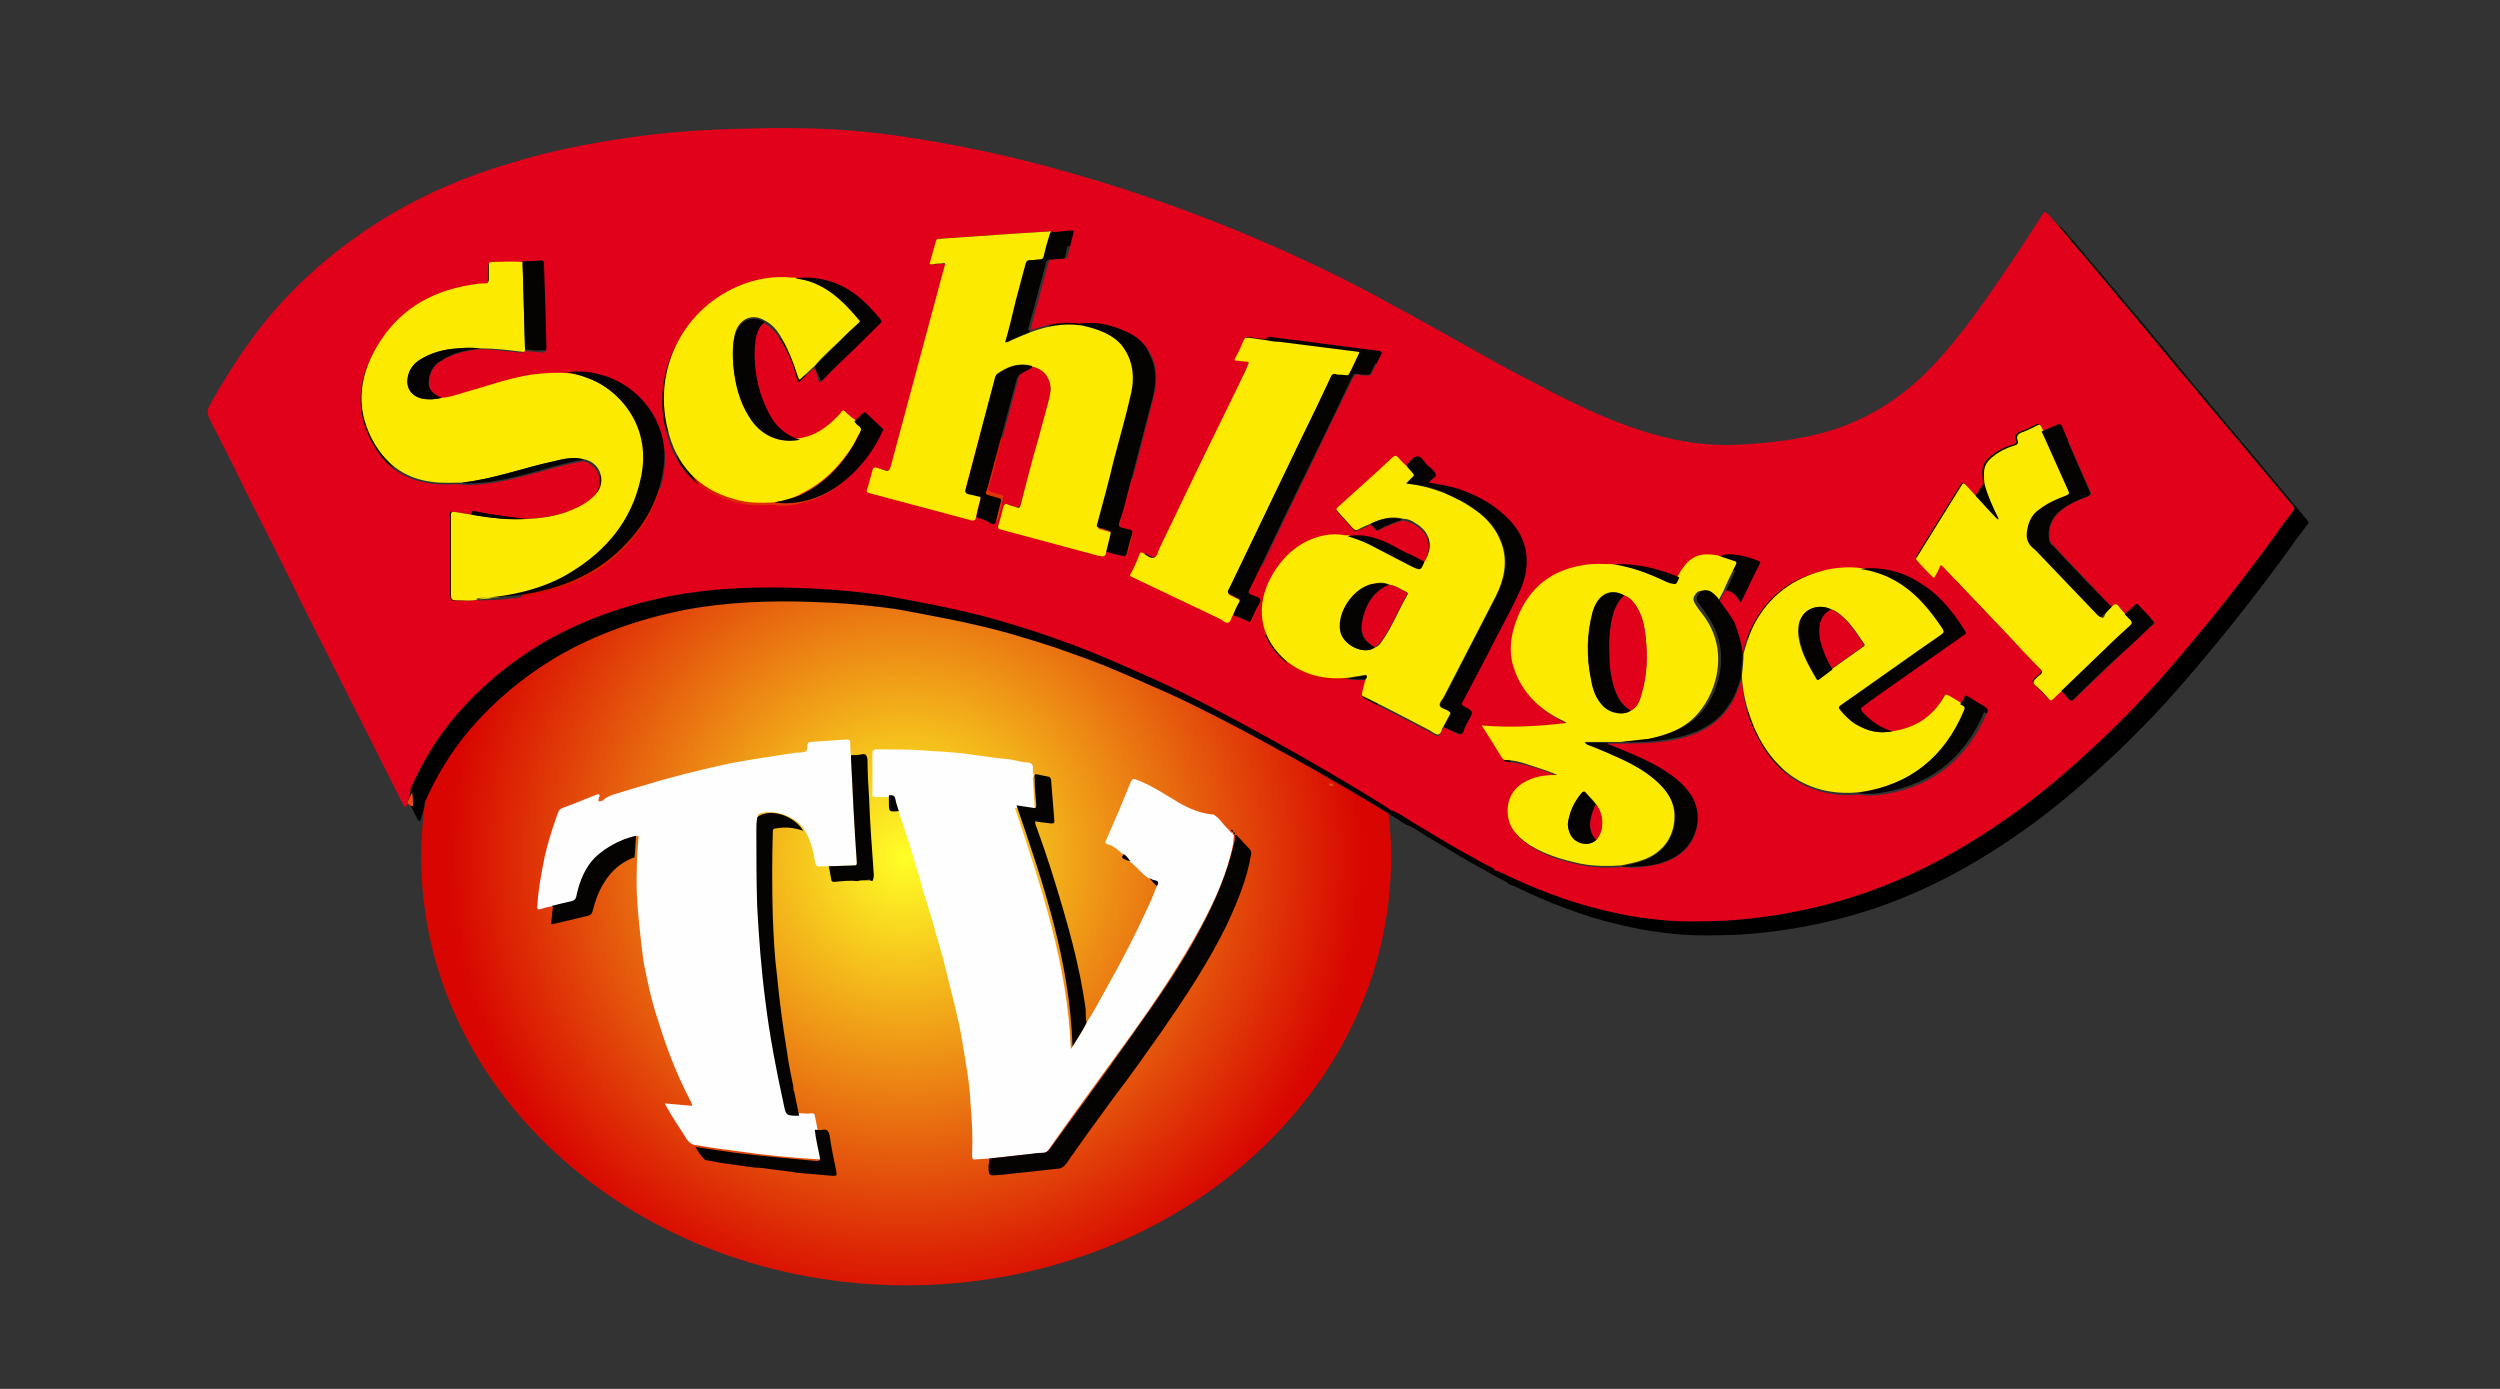
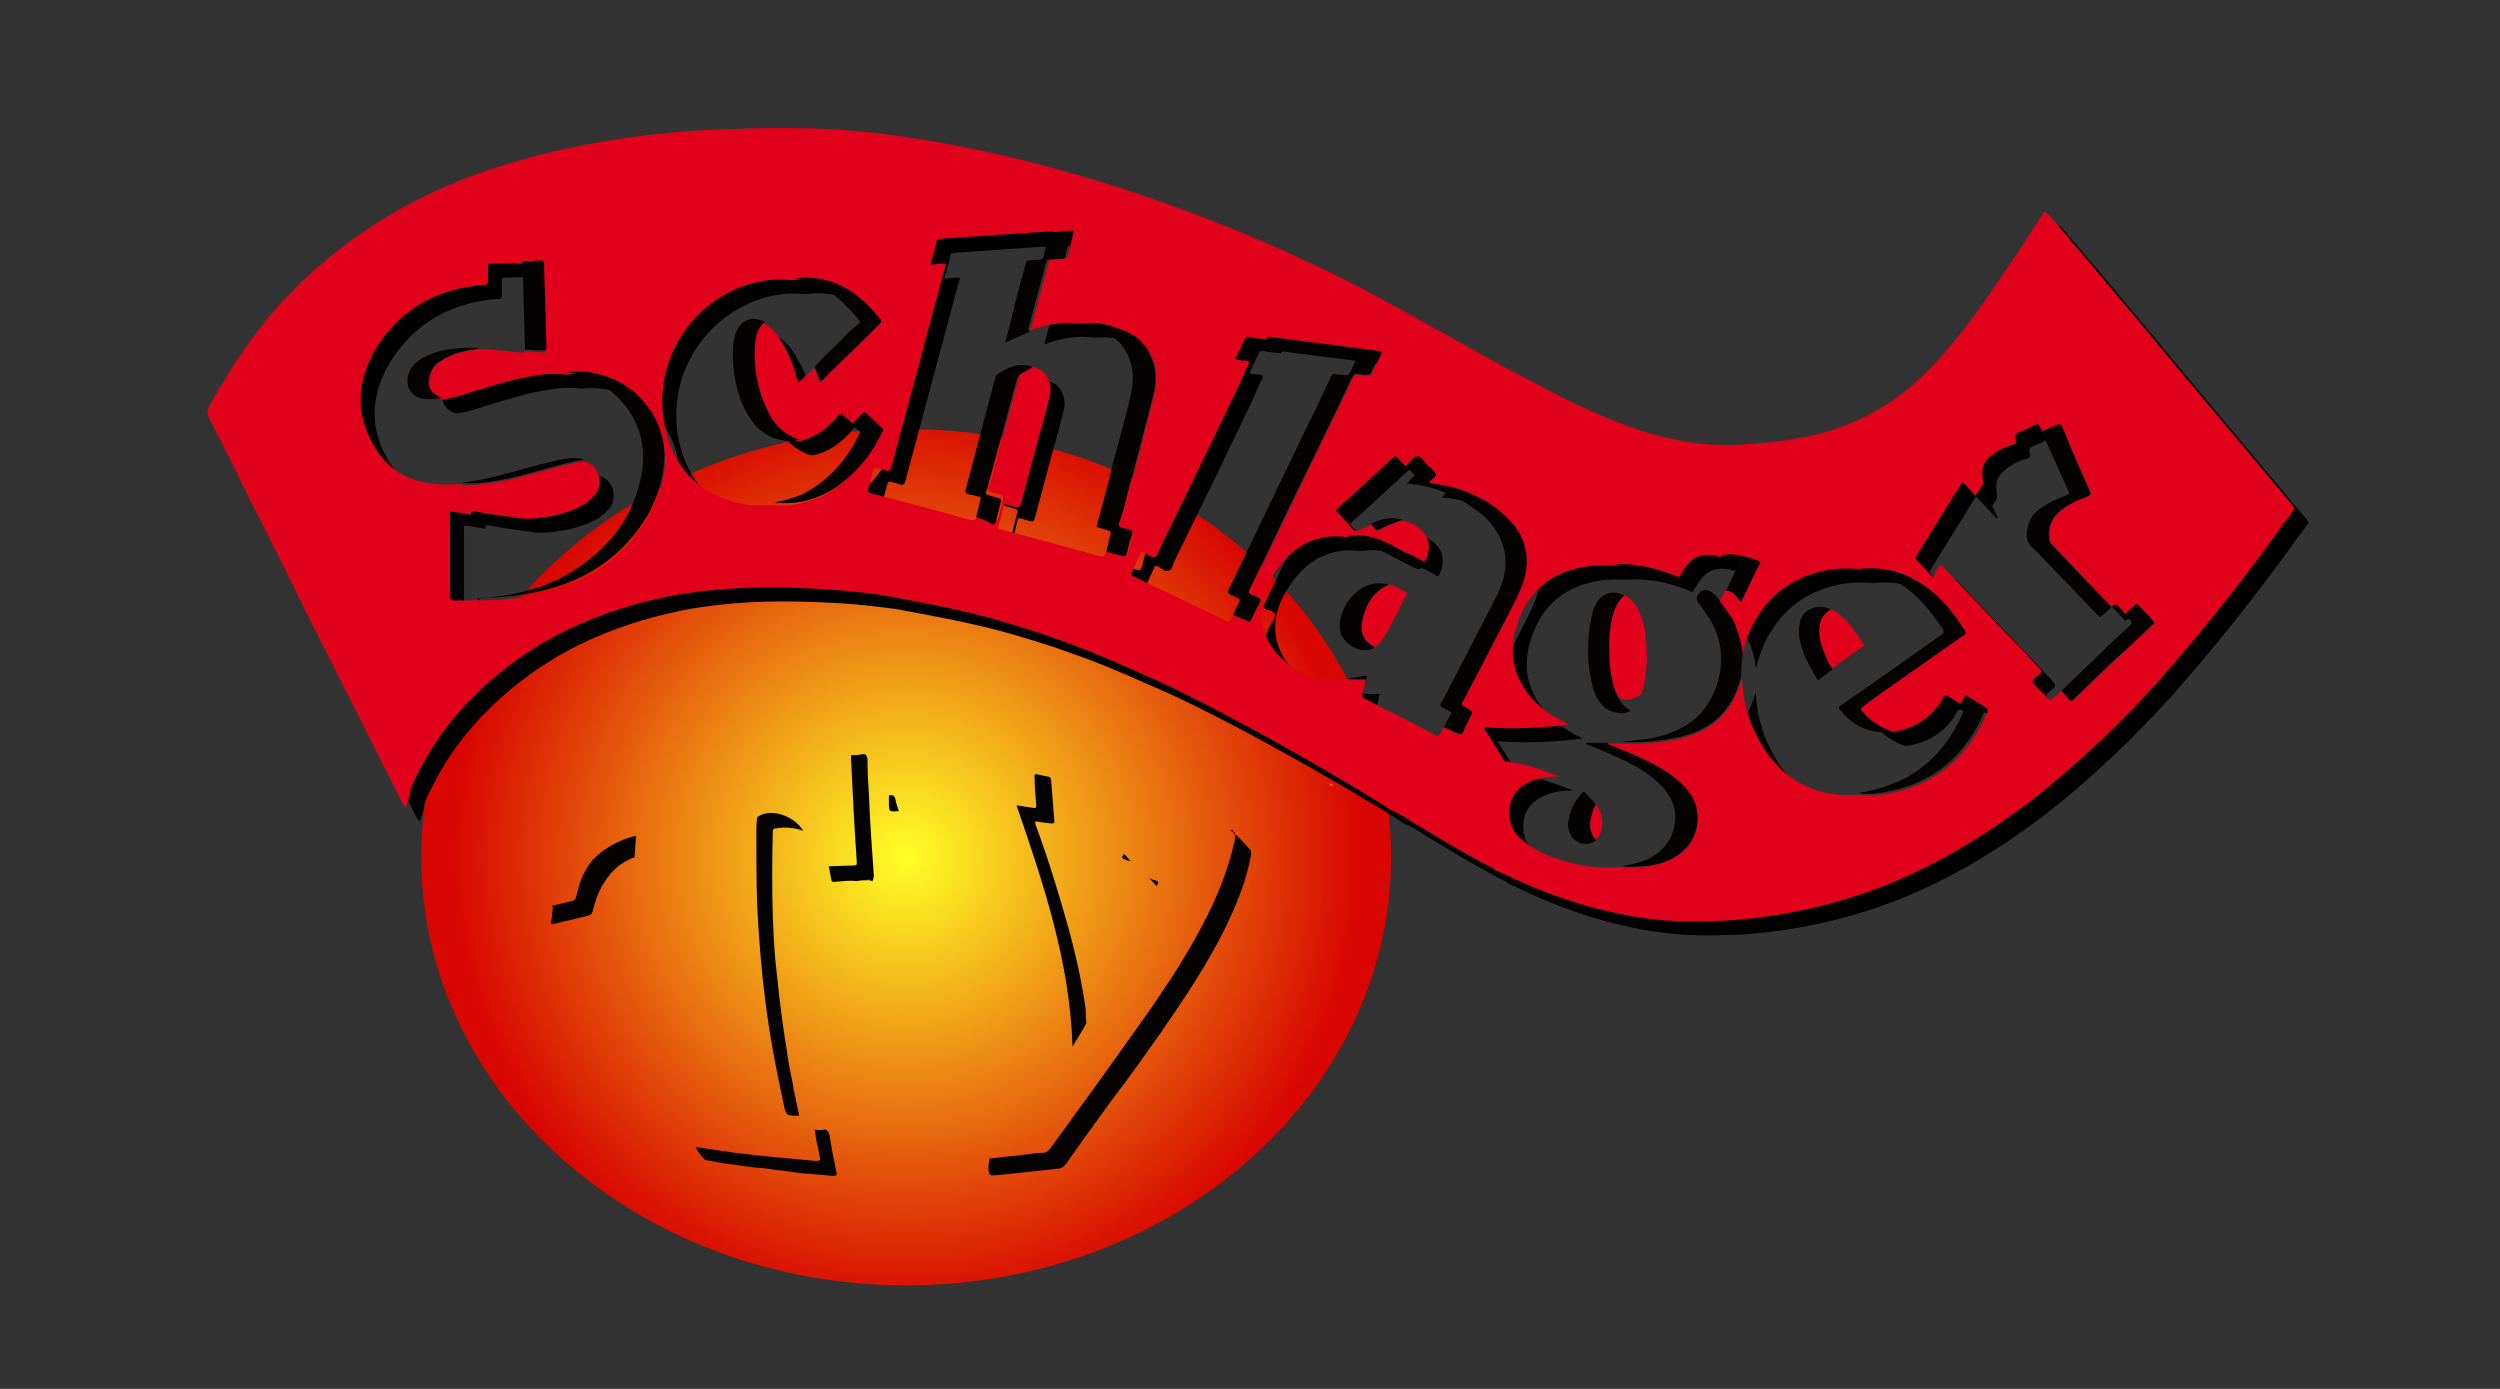
<svg xmlns="http://www.w3.org/2000/svg" width="81" height="45" viewBox="0 0 81 45" fill="none">
  <rect x="0" y="0" width="81" height="45" fill="#333333" stroke="none" />
  <path d="M29.36 41.645C38.038 41.645 45.072 35.434 45.072 27.774C45.072 20.113 38.038 13.902 29.36 13.902C20.683 13.902 13.648 20.113 13.648 27.774C13.648 35.434 20.683 41.645 29.36 41.645Z" fill="url(#paint0_radial_5716_11363)" />
  <path d="M13.649 26.493C13.649 26.546 13.622 26.573 13.595 26.6C13.542 26.6 13.542 26.546 13.515 26.52L11.995 23.505L10.394 20.331C9.754 19.024 9.114 17.744 8.447 16.436C8.047 15.609 7.647 14.809 7.22 13.982C7.166 13.849 7.166 13.769 7.22 13.635C7.673 12.809 8.18 12.008 8.74 11.261C9.647 10.061 10.714 9.047 11.941 8.167C13.462 7.073 15.116 6.3 16.903 5.766C18.183 5.366 19.491 5.099 20.824 4.913C22.078 4.726 23.358 4.646 24.639 4.619C25.599 4.592 26.533 4.592 27.493 4.646C28.293 4.699 29.12 4.779 29.921 4.913C31.148 5.099 32.348 5.339 33.548 5.633C35.149 6.033 36.749 6.513 38.297 7.073C40.031 7.687 41.738 8.407 43.392 9.207C44.112 9.554 44.832 9.928 45.553 10.328C47.153 11.181 48.7 12.115 50.327 12.942C51.368 13.502 52.435 14.009 53.555 14.382C54.596 14.729 55.663 14.916 56.756 14.863C57.77 14.809 58.784 14.702 59.744 14.409C61.051 14.009 62.145 13.289 63.078 12.302C64.039 11.288 64.812 10.141 65.586 8.994C65.933 8.487 66.279 7.954 66.6 7.447C66.706 7.287 66.706 7.287 66.84 7.42L67.533 8.22C67.533 8.247 67.56 8.274 67.587 8.3L68.093 8.887C68.547 9.421 69 9.981 69.481 10.541L70.147 11.341L71.028 12.408C71.348 12.782 71.668 13.155 71.988 13.555L72.868 14.596L73.668 15.556L74.629 16.703C74.682 16.783 74.762 16.837 74.789 16.916C74.816 16.97 74.709 17.023 74.682 17.103C74.522 17.317 74.362 17.503 74.229 17.717C73.242 19.077 72.201 20.411 71.108 21.691C70.281 22.678 69.4 23.612 68.467 24.492C67.64 25.266 66.786 26.013 65.879 26.68C64.092 27.987 62.198 29.027 60.064 29.641C58.864 29.988 57.636 30.201 56.383 30.281C55.663 30.308 54.916 30.334 54.195 30.254C53.742 30.201 53.288 30.148 52.835 30.041C51.661 29.801 50.541 29.401 49.447 28.894C49.26 28.814 49.1 28.707 48.887 28.654C48.86 28.6 48.834 28.6 48.807 28.574C48.593 28.467 48.38 28.36 48.167 28.227C47.553 27.907 46.966 27.533 46.379 27.187C46.086 27.027 45.846 26.813 45.526 26.706C45.179 26.466 44.806 26.253 44.459 26.04C43.312 25.346 42.138 24.679 40.964 24.039C39.977 23.505 38.964 22.972 37.923 22.492C37.203 22.172 36.483 21.852 35.763 21.558C35.229 21.345 34.696 21.158 34.162 20.971C33.335 20.704 32.481 20.438 31.628 20.251C31.068 20.118 30.508 20.011 29.947 19.904L29.094 19.744C28.187 19.611 27.253 19.531 26.346 19.504C24.932 19.451 23.518 19.504 22.131 19.771C20.691 20.064 19.304 20.544 18.023 21.291C16.956 21.931 16.023 22.705 15.222 23.639C14.609 24.359 14.129 25.159 13.755 26.013C13.755 26.226 13.675 26.36 13.649 26.493ZM67.24 22.838L67.48 23.079C67.533 23.159 67.587 23.185 67.666 23.105L69.027 21.798C69.427 21.425 69.801 21.051 70.201 20.704C70.227 20.678 70.307 20.651 70.227 20.571L69.747 20.064C69.694 20.011 69.667 20.011 69.641 20.064L69.32 20.358L69.134 20.144C69.054 20.011 68.974 20.011 68.867 20.118L67.026 18.17C66.946 18.09 66.893 18.037 66.866 17.93C66.813 17.53 66.946 17.21 67.266 16.97C67.507 16.783 67.8 16.65 68.093 16.543C68.2 16.516 68.227 16.463 68.173 16.356C67.853 15.663 67.56 14.969 67.266 14.276C67.24 14.196 67.186 14.196 67.106 14.222L66.626 14.436L66.546 14.276C66.519 14.196 66.466 14.169 66.386 14.222C66.226 14.302 66.066 14.382 65.906 14.436C65.773 14.489 65.719 14.569 65.773 14.702C65.799 14.783 65.773 14.836 65.666 14.863C65.372 14.943 65.132 15.076 64.919 15.263C64.759 15.396 64.679 15.556 64.679 15.77L64.706 16.143L64.466 16.516C64.359 16.41 64.225 16.276 64.119 16.143C64.065 16.09 64.039 16.063 63.985 16.143L62.545 18.464C62.518 18.517 62.518 18.544 62.545 18.597C62.705 18.757 62.865 18.917 63.025 19.104C63.078 19.157 63.105 19.157 63.132 19.077C63.158 18.997 63.212 18.89 63.265 18.811C63.292 18.757 63.318 18.757 63.372 18.784L63.452 18.864L65.532 21.051C65.879 21.398 66.226 21.771 66.546 22.118C66.6 22.172 66.6 22.225 66.546 22.278C66.493 22.332 66.439 22.385 66.359 22.438C66.306 22.492 66.279 22.545 66.359 22.625L66.813 23.079C66.866 23.132 66.893 23.132 66.946 23.079C67.053 23.025 67.133 22.945 67.24 22.838ZM41.498 11.448C41.311 11.421 41.124 11.421 40.938 11.368C40.858 11.368 40.831 11.368 40.778 11.448C40.697 11.635 40.617 11.822 40.511 12.008C40.458 12.088 40.511 12.115 40.564 12.115L40.831 12.142C40.911 12.142 40.938 12.168 40.911 12.248C40.804 12.435 40.724 12.622 40.644 12.835C39.791 14.622 38.937 16.383 38.057 18.17C38.003 18.277 37.977 18.464 37.87 18.49C37.763 18.544 37.63 18.41 37.523 18.357C37.443 18.304 37.416 18.33 37.39 18.41L37.123 18.997C37.07 19.077 37.123 19.104 37.176 19.131L40.031 20.491C40.111 20.518 40.191 20.598 40.271 20.598C40.351 20.571 40.351 20.438 40.404 20.358L40.884 20.598C40.938 20.624 40.991 20.624 41.018 20.571C41.071 20.438 41.124 20.331 41.178 20.224C41.231 20.118 41.338 19.984 41.311 19.904C41.284 19.797 41.124 19.771 41.018 19.744C40.938 19.691 40.911 19.664 40.964 19.584L42.218 16.97L44.272 12.729C44.325 12.622 44.379 12.568 44.486 12.595C44.566 12.622 44.672 12.622 44.752 12.622C44.806 12.622 44.859 12.622 44.886 12.568L45.206 11.928C45.232 11.875 45.232 11.848 45.152 11.848C45.019 11.848 44.886 11.822 44.752 11.795L41.631 11.395C41.551 11.368 41.525 11.395 41.498 11.448ZM25.199 10.915C25.439 11.048 25.626 11.261 25.759 11.501C25.999 11.875 26.159 12.275 26.266 12.702C26.319 12.862 26.319 12.862 26.426 12.755L26.826 12.382C26.906 12.488 26.933 12.622 26.96 12.755C26.986 12.862 27.04 12.862 27.093 12.782L27.68 12.195C28.08 11.795 28.48 11.395 28.907 10.995C28.934 10.968 28.987 10.941 28.934 10.861C28.453 10.274 27.92 9.767 27.146 9.581C26.826 9.501 26.48 9.474 26.159 9.527H26.053C25.519 9.474 24.986 9.554 24.479 9.741C22.611 10.461 21.544 12.435 22.025 14.409C22.318 15.583 23.012 16.356 24.185 16.703C24.612 16.837 25.066 16.837 25.492 16.81C25.813 16.863 26.106 16.837 26.399 16.756C27.013 16.623 27.52 16.33 27.973 15.903C28.4 15.503 28.72 15.023 28.987 14.489C29.014 14.436 29.04 14.409 28.987 14.382L28.48 13.902C28.427 13.849 28.4 13.849 28.347 13.902C28.267 14.009 28.187 14.089 28.08 14.169L27.76 13.902C27.706 13.849 27.68 13.849 27.627 13.902C27.6 13.929 27.573 13.956 27.573 13.982C27.226 14.356 26.826 14.676 26.293 14.756C25.759 14.596 25.412 14.249 25.172 13.742C24.879 13.129 24.772 12.488 24.799 11.795C24.906 11.448 24.959 11.128 25.199 10.915ZM63.985 23.265L63.585 23.025C63.505 22.972 63.452 22.972 63.398 23.079C63.052 23.719 62.465 24.066 61.745 24.172C61.344 24.039 61.024 23.826 60.758 23.505C60.704 23.452 60.704 23.399 60.784 23.345C61.131 23.105 61.478 22.865 61.825 22.598L64.065 21.025C64.119 20.998 64.145 20.971 64.092 20.891C63.718 20.304 63.265 19.771 62.678 19.371C62.065 18.971 61.424 18.811 60.704 18.89C60.357 18.864 60.037 18.864 59.691 18.917C58.677 19.104 57.877 19.611 57.343 20.518C57.13 20.864 56.996 21.265 56.89 21.665C56.863 21.318 56.756 20.971 56.596 20.651C56.463 20.411 56.303 20.198 56.143 19.984L56.356 19.584C56.596 19.584 56.73 19.797 56.836 19.984C57.05 19.557 57.263 19.131 57.45 18.73C57.477 18.677 57.45 18.65 57.396 18.65C57.183 18.57 56.943 18.49 56.73 18.464C56.543 18.437 56.383 18.41 56.196 18.49C56.169 18.49 56.116 18.49 56.089 18.464C55.556 18.357 55.262 18.49 54.969 18.971L54.836 19.184C54.169 18.89 53.475 18.73 52.728 18.784C52.435 18.784 52.141 18.757 51.848 18.811C50.781 18.971 50.034 19.531 49.66 20.544C49.447 21.105 49.394 21.665 49.581 22.225C49.847 22.972 50.381 23.452 51.074 23.826C51.128 23.852 51.208 23.879 51.261 23.932C50.354 24.039 49.447 24.092 48.514 24.012C48.754 24.386 48.967 24.733 49.18 25.079C49.207 25.133 49.234 25.133 49.287 25.133C49.527 25.159 49.767 25.213 49.981 25.266C50.327 25.373 50.648 25.479 50.968 25.613C50.674 25.613 50.381 25.639 50.114 25.746C49.554 25.959 49.287 26.386 49.367 26.973C49.42 27.32 49.607 27.56 49.901 27.773C50.434 28.174 51.074 28.36 51.741 28.494C52.168 28.574 52.595 28.574 53.022 28.547C53.235 28.574 53.448 28.574 53.635 28.547C54.062 28.494 54.489 28.414 54.862 28.147C55.476 27.72 55.636 26.866 55.236 26.226C54.996 25.826 54.622 25.559 54.222 25.346C53.715 25.053 53.182 24.839 52.648 24.626C52.595 24.599 52.541 24.626 52.541 24.546H53.102C53.715 24.546 54.302 24.519 54.889 24.386C55.529 24.226 56.089 23.932 56.489 23.345C56.676 23.052 56.783 22.759 56.89 22.438C56.916 23.052 57.05 23.639 57.316 24.172C57.983 25.613 59.184 26.333 60.704 26.2C60.998 26.253 61.291 26.226 61.584 26.173C63.158 25.906 64.225 24.973 64.839 23.532C64.866 23.452 64.866 23.425 64.786 23.372L64.305 23.079C64.225 23.025 64.199 23.025 64.172 23.105C64.092 23.132 64.039 23.212 63.985 23.265ZM47.233 24.012L47.66 24.226C47.74 24.279 47.793 24.252 47.847 24.172C47.9 24.066 47.953 23.959 48.007 23.826C48.167 23.532 48.167 23.532 47.873 23.372C47.793 23.319 47.767 23.292 47.82 23.212L48.62 21.691C48.967 20.998 49.367 20.304 49.687 19.584C50.087 18.677 49.901 17.797 49.154 17.157C48.7 16.756 48.193 16.49 47.633 16.303C47.34 16.196 47.046 16.143 46.726 16.116C46.78 15.983 46.966 15.956 46.94 15.823C46.913 15.716 46.78 15.636 46.673 15.556C46.566 15.449 46.486 15.263 46.353 15.263C46.219 15.263 46.113 15.449 46.006 15.556C45.926 15.476 45.819 15.396 45.739 15.289C45.686 15.236 45.659 15.209 45.579 15.289C44.992 15.823 44.405 16.383 43.792 16.916C43.739 16.97 43.739 16.997 43.792 17.05L44.299 17.61C44.352 17.663 44.405 17.663 44.459 17.637C44.592 17.583 44.725 17.53 44.859 17.45L45.019 17.61C45.046 17.663 45.099 17.663 45.126 17.637C45.366 17.503 45.633 17.397 45.899 17.317C46.033 17.343 46.166 17.397 46.273 17.45C46.753 17.717 46.886 18.197 46.593 18.677C46.433 18.597 46.273 18.49 46.086 18.41C45.739 18.25 45.446 18.037 45.072 17.93C44.752 17.823 44.459 17.797 44.139 17.85H44.032C43.605 17.797 43.205 17.85 42.805 18.037C42.218 18.33 41.845 18.811 41.551 19.371C41.098 20.304 41.311 21.238 42.111 21.905C42.698 22.412 43.392 22.572 44.139 22.465C44.325 22.492 44.512 22.492 44.699 22.492C44.672 22.625 44.645 22.785 44.592 22.919C44.566 22.998 44.592 23.025 44.645 23.079L46.78 24.172C46.86 24.226 46.966 24.306 47.046 24.306C47.153 24.226 47.153 24.092 47.233 24.012ZM33.895 12.328C34.242 12.408 34.429 12.622 34.482 12.942C34.509 13.075 34.482 13.209 34.455 13.315C34.349 13.742 34.242 14.196 34.109 14.622L33.522 16.81C33.495 16.89 33.468 16.89 33.388 16.89L33.122 16.81C33.015 16.783 32.962 16.783 32.962 16.89C32.908 17.077 32.882 17.29 32.802 17.477C32.775 17.583 32.802 17.61 32.882 17.61C33.949 17.877 34.989 18.17 36.056 18.464C36.189 18.49 36.269 18.49 36.296 18.33L36.856 18.464C36.936 18.49 36.963 18.464 36.99 18.384C37.043 18.224 37.07 18.064 37.123 17.877C37.176 17.663 37.176 17.663 36.963 17.583L36.856 17.557C36.723 17.557 36.723 17.477 36.749 17.37C36.83 17.05 36.91 16.73 37.016 16.436C37.31 15.369 37.577 14.329 37.843 13.262C37.977 12.702 37.95 12.168 37.577 11.688C37.416 11.475 37.203 11.315 36.963 11.208C36.483 10.995 35.976 10.888 35.442 10.941C34.882 10.861 34.349 10.968 33.842 11.155V11.128L34.429 8.941C34.455 8.861 34.482 8.861 34.562 8.861L34.936 8.834C34.989 8.834 35.016 8.834 35.042 8.78L35.229 8.007C35.256 7.9 35.229 7.927 35.149 7.927L34.562 7.98C34.535 7.9 34.482 7.954 34.455 7.954L33.175 8.034L30.881 8.194C30.828 8.194 30.801 8.22 30.801 8.274C30.747 8.487 30.694 8.727 30.614 8.941C30.587 9.021 30.614 9.047 30.694 9.021L30.961 8.994C31.121 8.994 31.121 8.994 31.068 9.127L29.814 13.796L29.334 15.583C29.307 15.689 29.254 15.743 29.147 15.689L28.88 15.609C28.8 15.583 28.774 15.609 28.747 15.689L28.587 16.276C28.56 16.383 28.587 16.41 28.667 16.436C29.734 16.703 30.801 16.997 31.868 17.29C32.001 17.317 32.081 17.317 32.108 17.183L32.642 17.317C32.721 17.343 32.775 17.317 32.802 17.237L32.962 16.596C32.988 16.543 32.962 16.516 32.908 16.49L32.535 16.383C32.481 16.356 32.455 16.33 32.481 16.276C32.508 16.17 32.535 16.036 32.588 15.93L33.468 12.648C33.495 12.568 33.522 12.515 33.602 12.462C33.655 12.435 33.789 12.408 33.895 12.328ZM17.543 17.263H17.436C16.903 17.183 16.369 17.13 15.836 17.023C15.729 16.997 15.703 17.05 15.729 17.13C15.569 17.103 15.409 17.077 15.222 17.05C15.009 17.023 15.009 16.997 15.036 17.237V19.611C15.036 19.904 15.036 19.931 15.329 19.904C15.516 19.904 15.703 19.931 15.889 19.878C15.943 19.931 15.996 19.904 16.049 19.904C16.556 19.904 17.063 19.851 17.57 19.771C18.797 19.557 19.864 19.077 20.744 18.17C21.384 17.477 21.838 16.676 21.971 15.716C22.185 14.196 21.118 12.969 19.944 12.675C19.57 12.595 19.224 12.542 18.85 12.595C18.45 12.542 18.05 12.568 17.65 12.648C16.983 12.755 16.369 12.969 15.729 13.155C15.409 13.262 15.089 13.369 14.769 13.395C14.476 13.289 14.315 13.102 14.342 12.862C14.369 12.568 14.476 12.328 14.716 12.168C15.116 11.902 15.543 11.822 15.996 11.768C16.449 11.768 16.903 11.848 17.33 11.875C17.383 11.875 17.436 11.902 17.436 11.822L18.023 11.875C18.103 11.875 18.13 11.875 18.13 11.795C18.103 11.448 18.103 11.075 18.103 10.728L18.05 9.074C18.05 8.994 18.023 8.967 17.943 8.967C17.756 8.967 17.543 8.967 17.356 8.994C17.01 8.967 16.689 8.994 16.343 8.994C16.263 8.994 16.263 9.047 16.263 9.101V9.554C16.263 9.634 16.236 9.687 16.156 9.687C15.996 9.687 15.809 9.714 15.649 9.741C14.342 9.954 13.328 10.621 12.635 11.742C12.021 12.782 11.941 13.849 12.582 14.916C12.982 15.609 13.595 16.009 14.395 16.116C14.716 16.17 15.036 16.143 15.382 16.143C15.436 16.17 15.516 16.17 15.569 16.17C16.209 16.17 16.823 16.036 17.436 15.876C18.077 15.716 18.717 15.503 19.357 15.396C19.811 15.503 20.024 16.009 19.784 16.41C19.677 16.57 19.517 16.703 19.357 16.81C18.824 17.103 18.183 17.237 17.543 17.263Z" fill="black" />
  <path d="M13.195 26.04C13.195 26.093 13.169 26.12 13.142 26.147C13.089 26.147 13.089 26.093 13.062 26.067L11.541 23.052L9.941 19.878C9.301 18.571 8.661 17.29 7.994 15.983C7.594 15.156 7.193 14.356 6.767 13.529C6.713 13.396 6.713 13.316 6.767 13.182C7.22 12.355 7.727 11.555 8.287 10.808C9.194 9.608 10.261 8.594 11.488 7.714C13.009 6.62 14.662 5.847 16.45 5.313C17.73 4.913 19.037 4.646 20.371 4.459C21.625 4.273 22.905 4.193 24.186 4.166C25.146 4.139 26.08 4.139 27.04 4.193C27.84 4.246 28.667 4.326 29.468 4.459C30.695 4.646 31.895 4.886 33.095 5.18C34.696 5.58 36.296 6.06 37.844 6.62C39.578 7.234 41.285 7.954 42.939 8.754C43.659 9.101 44.379 9.474 45.099 9.875C46.7 10.728 48.247 11.662 49.874 12.489C50.915 13.049 51.982 13.556 53.102 13.929C54.142 14.276 55.209 14.463 56.303 14.409C57.317 14.356 58.33 14.249 59.291 13.956C60.598 13.556 61.692 12.835 62.625 11.848C63.586 10.835 64.359 9.688 65.133 8.541C65.48 8.034 65.826 7.5 66.146 6.994C66.253 6.834 66.253 6.834 66.386 6.967L67.08 7.767C67.08 7.794 67.107 7.821 67.133 7.847L67.64 8.434C68.094 8.968 68.547 9.528 69.027 10.088L69.694 10.888L70.575 11.955C70.895 12.329 71.215 12.702 71.535 13.102L72.415 14.143L73.215 15.103L74.176 16.25C74.229 16.33 74.309 16.383 74.336 16.463C74.362 16.517 74.256 16.57 74.229 16.65C74.069 16.863 73.909 17.05 73.776 17.264C72.789 18.624 71.748 19.958 70.654 21.238C69.828 22.225 68.947 23.159 68.014 24.039C67.187 24.813 66.333 25.56 65.426 26.227C63.639 27.534 61.745 28.574 59.611 29.188C58.41 29.534 57.183 29.748 55.93 29.828C55.209 29.855 54.462 29.881 53.742 29.801C53.289 29.748 52.835 29.695 52.382 29.588C51.208 29.348 50.088 28.948 48.994 28.441C48.807 28.361 48.647 28.254 48.434 28.201C48.407 28.147 48.38 28.147 48.354 28.121C48.14 28.014 47.927 27.907 47.714 27.774C47.1 27.454 46.513 27.08 45.926 26.733C45.633 26.573 45.393 26.36 45.073 26.253C44.726 26.013 44.352 25.8 44.006 25.586C42.859 24.893 41.685 24.226 40.511 23.586C39.524 23.052 38.511 22.519 37.47 22.039C36.75 21.718 36.03 21.398 35.309 21.105C34.776 20.892 34.242 20.705 33.709 20.518C32.882 20.251 32.028 19.985 31.175 19.798C30.614 19.665 30.054 19.558 29.494 19.451L28.64 19.291C27.734 19.158 26.8 19.078 25.893 19.051C24.479 18.998 23.065 19.051 21.678 19.318C20.238 19.611 18.851 20.091 17.57 20.838C16.503 21.478 15.569 22.252 14.769 23.186C14.156 23.906 13.675 24.706 13.302 25.56C13.302 25.773 13.222 25.907 13.195 26.04ZM66.787 22.385L67.027 22.625C67.08 22.706 67.133 22.732 67.213 22.652L68.574 21.345C68.974 20.972 69.347 20.598 69.748 20.251C69.774 20.225 69.854 20.198 69.774 20.118L69.294 19.611C69.241 19.558 69.214 19.558 69.187 19.611L68.867 19.904L68.681 19.691C68.6 19.558 68.52 19.558 68.414 19.665L66.573 17.717C66.493 17.637 66.44 17.584 66.413 17.477C66.36 17.077 66.493 16.757 66.813 16.517C67.053 16.33 67.347 16.197 67.64 16.09C67.747 16.063 67.774 16.01 67.72 15.903C67.4 15.21 67.107 14.516 66.813 13.822C66.787 13.742 66.733 13.742 66.653 13.769L66.173 13.983L66.093 13.822C66.066 13.742 66.013 13.716 65.933 13.769C65.773 13.849 65.613 13.929 65.453 13.983C65.319 14.036 65.266 14.116 65.319 14.249C65.346 14.329 65.319 14.383 65.213 14.409C64.919 14.489 64.679 14.623 64.466 14.809C64.306 14.943 64.226 15.103 64.226 15.316L64.252 15.69L64.012 16.063C63.906 15.957 63.772 15.823 63.666 15.69C63.612 15.636 63.586 15.61 63.532 15.69L62.092 18.011C62.065 18.064 62.065 18.091 62.092 18.144C62.252 18.304 62.412 18.464 62.572 18.651C62.625 18.704 62.652 18.704 62.679 18.624C62.705 18.544 62.759 18.437 62.812 18.357C62.839 18.304 62.865 18.304 62.919 18.331L62.999 18.411L65.079 20.598C65.426 20.945 65.773 21.318 66.093 21.665C66.146 21.718 66.146 21.772 66.093 21.825C66.04 21.878 65.986 21.932 65.906 21.985C65.853 22.039 65.826 22.092 65.906 22.172L66.36 22.625C66.413 22.679 66.44 22.679 66.493 22.625C66.6 22.572 66.68 22.492 66.787 22.385ZM41.045 10.995C40.858 10.968 40.671 10.968 40.484 10.915C40.404 10.915 40.378 10.915 40.324 10.995C40.244 11.182 40.164 11.368 40.058 11.555C40.004 11.635 40.058 11.662 40.111 11.662L40.378 11.688C40.458 11.688 40.484 11.715 40.458 11.795C40.351 11.982 40.271 12.169 40.191 12.382C39.337 14.169 38.484 15.93 37.603 17.717C37.55 17.824 37.523 18.011 37.417 18.037C37.31 18.091 37.177 17.957 37.07 17.904C36.99 17.851 36.963 17.877 36.937 17.957L36.67 18.544C36.617 18.624 36.67 18.651 36.723 18.677L39.578 20.038C39.657 20.065 39.738 20.145 39.818 20.145C39.898 20.118 39.898 19.985 39.951 19.904L40.431 20.145C40.484 20.171 40.538 20.171 40.565 20.118C40.618 19.985 40.671 19.878 40.725 19.771C40.778 19.665 40.885 19.531 40.858 19.451C40.831 19.344 40.671 19.318 40.565 19.291C40.484 19.238 40.458 19.211 40.511 19.131L41.765 16.517L43.819 12.275C43.872 12.169 43.926 12.115 44.032 12.142C44.112 12.169 44.219 12.169 44.299 12.169C44.352 12.169 44.406 12.169 44.432 12.115L44.753 11.475C44.779 11.422 44.779 11.395 44.699 11.395C44.566 11.395 44.432 11.368 44.299 11.342L41.178 10.942C41.098 10.915 41.071 10.942 41.045 10.995ZM24.746 10.461C24.986 10.595 25.173 10.808 25.306 11.048C25.546 11.422 25.706 11.822 25.813 12.249C25.866 12.409 25.866 12.409 25.973 12.302L26.373 11.928C26.453 12.035 26.48 12.169 26.506 12.302C26.533 12.409 26.587 12.409 26.64 12.329L27.227 11.742C27.627 11.342 28.027 10.942 28.454 10.541C28.48 10.515 28.534 10.488 28.48 10.408C28 9.821 27.467 9.314 26.693 9.128C26.373 9.048 26.026 9.021 25.706 9.074H25.599C25.066 9.021 24.532 9.101 24.026 9.288C22.158 10.008 21.091 11.982 21.572 13.956C21.865 15.13 22.558 15.903 23.732 16.25C24.159 16.383 24.613 16.383 25.039 16.357C25.359 16.41 25.653 16.383 25.946 16.303C26.56 16.17 27.067 15.877 27.52 15.45C27.947 15.05 28.267 14.569 28.534 14.036C28.561 13.983 28.587 13.956 28.534 13.929L28.027 13.449C27.974 13.396 27.947 13.396 27.894 13.449C27.814 13.556 27.734 13.636 27.627 13.716L27.307 13.449C27.253 13.396 27.227 13.396 27.173 13.449C27.147 13.476 27.12 13.502 27.12 13.529C26.773 13.902 26.373 14.223 25.84 14.303C25.306 14.143 24.959 13.796 24.719 13.289C24.426 12.675 24.319 12.035 24.346 11.342C24.453 10.995 24.506 10.675 24.746 10.461ZM63.532 22.812L63.132 22.572C63.052 22.519 62.999 22.519 62.945 22.625C62.599 23.266 62.012 23.612 61.291 23.719C60.891 23.586 60.571 23.372 60.304 23.052C60.251 22.999 60.251 22.946 60.331 22.892C60.678 22.652 61.025 22.412 61.371 22.145L63.612 20.571C63.666 20.545 63.692 20.518 63.639 20.438C63.265 19.851 62.812 19.318 62.225 18.918C61.611 18.517 60.971 18.357 60.251 18.437C59.904 18.411 59.584 18.411 59.237 18.464C58.224 18.651 57.423 19.158 56.89 20.065C56.677 20.411 56.543 20.811 56.437 21.212C56.41 20.865 56.303 20.518 56.143 20.198C56.01 19.958 55.85 19.744 55.69 19.531L55.903 19.131C56.143 19.131 56.276 19.344 56.383 19.531C56.596 19.104 56.81 18.677 56.997 18.277C57.023 18.224 56.997 18.197 56.943 18.197C56.73 18.117 56.49 18.037 56.276 18.011C56.09 17.984 55.93 17.957 55.743 18.037C55.716 18.037 55.663 18.037 55.636 18.011C55.103 17.904 54.809 18.037 54.516 18.517L54.383 18.731C53.716 18.437 53.022 18.277 52.275 18.331C51.982 18.331 51.688 18.304 51.395 18.357C50.328 18.517 49.581 19.078 49.207 20.091C48.994 20.651 48.941 21.212 49.127 21.772C49.394 22.519 49.928 22.999 50.621 23.372C50.675 23.399 50.755 23.426 50.808 23.479C49.901 23.586 48.994 23.639 48.06 23.559C48.3 23.933 48.514 24.279 48.727 24.626C48.754 24.68 48.781 24.68 48.834 24.68C49.074 24.706 49.314 24.759 49.528 24.813C49.874 24.919 50.194 25.026 50.514 25.16C50.221 25.16 49.928 25.186 49.661 25.293C49.101 25.506 48.834 25.933 48.914 26.52C48.967 26.867 49.154 27.107 49.447 27.32C49.981 27.721 50.621 27.907 51.288 28.041C51.715 28.121 52.142 28.121 52.569 28.094C52.782 28.121 52.995 28.121 53.182 28.094C53.609 28.041 54.036 27.961 54.409 27.694C55.023 27.267 55.183 26.413 54.783 25.773C54.542 25.373 54.169 25.106 53.769 24.893C53.262 24.599 52.729 24.386 52.195 24.173C52.142 24.146 52.088 24.173 52.088 24.093H52.648C53.262 24.093 53.849 24.066 54.436 23.933C55.076 23.773 55.636 23.479 56.036 22.892C56.223 22.599 56.33 22.305 56.437 21.985C56.463 22.599 56.596 23.186 56.863 23.719C57.53 25.16 58.731 25.88 60.251 25.747C60.544 25.8 60.838 25.773 61.131 25.72C62.705 25.453 63.772 24.519 64.386 23.079C64.412 22.999 64.412 22.972 64.332 22.919L63.852 22.625C63.772 22.572 63.746 22.572 63.719 22.652C63.639 22.679 63.586 22.732 63.532 22.812ZM46.78 23.559L47.207 23.773C47.287 23.826 47.34 23.799 47.394 23.719C47.447 23.612 47.5 23.506 47.553 23.372C47.714 23.079 47.714 23.079 47.42 22.919C47.34 22.866 47.313 22.839 47.367 22.759L48.167 21.238C48.514 20.545 48.914 19.851 49.234 19.131C49.634 18.224 49.447 17.344 48.701 16.703C48.247 16.303 47.74 16.037 47.18 15.85C46.887 15.743 46.593 15.69 46.273 15.663C46.326 15.53 46.513 15.503 46.486 15.37C46.46 15.263 46.326 15.183 46.22 15.103C46.113 14.996 46.033 14.809 45.9 14.809C45.766 14.809 45.66 14.996 45.553 15.103C45.473 15.023 45.366 14.943 45.286 14.836C45.233 14.783 45.206 14.756 45.126 14.836C44.539 15.37 43.952 15.93 43.339 16.463C43.285 16.517 43.285 16.543 43.339 16.597L43.846 17.157C43.899 17.21 43.952 17.21 44.006 17.184C44.139 17.13 44.272 17.077 44.406 16.997L44.566 17.157C44.593 17.21 44.646 17.21 44.672 17.184C44.913 17.05 45.179 16.944 45.446 16.863C45.58 16.89 45.713 16.944 45.82 16.997C46.3 17.264 46.433 17.744 46.14 18.224C45.98 18.144 45.82 18.037 45.633 17.957C45.286 17.797 44.993 17.584 44.619 17.477C44.299 17.37 44.006 17.344 43.686 17.397H43.579C43.152 17.344 42.752 17.397 42.352 17.584C41.765 17.877 41.392 18.357 41.098 18.918C40.645 19.851 40.858 20.785 41.658 21.452C42.245 21.959 42.939 22.119 43.686 22.012C43.872 22.039 44.059 22.039 44.246 22.039C44.219 22.172 44.192 22.332 44.139 22.465C44.112 22.545 44.139 22.572 44.192 22.625L46.326 23.719C46.407 23.773 46.513 23.852 46.593 23.852C46.7 23.773 46.7 23.639 46.78 23.559ZM33.442 11.875C33.789 11.955 33.976 12.169 34.029 12.489C34.056 12.622 34.029 12.755 34.002 12.862C33.896 13.289 33.789 13.742 33.656 14.169L33.069 16.357C33.042 16.437 33.015 16.437 32.935 16.437L32.669 16.357C32.562 16.33 32.508 16.33 32.508 16.437C32.455 16.623 32.428 16.837 32.348 17.024C32.322 17.13 32.348 17.157 32.428 17.157C33.495 17.424 34.536 17.717 35.603 18.011C35.736 18.037 35.816 18.037 35.843 17.877L36.403 18.011C36.483 18.037 36.51 18.011 36.536 17.93C36.59 17.77 36.617 17.61 36.67 17.424C36.723 17.21 36.723 17.21 36.51 17.13L36.403 17.104C36.27 17.104 36.27 17.024 36.296 16.917C36.376 16.597 36.456 16.277 36.563 15.983C36.857 14.916 37.123 13.876 37.39 12.809C37.523 12.249 37.497 11.715 37.123 11.235C36.963 11.022 36.75 10.861 36.51 10.755C36.03 10.541 35.523 10.435 34.989 10.488C34.429 10.408 33.896 10.515 33.389 10.701V10.675L33.976 8.487C34.002 8.407 34.029 8.407 34.109 8.407L34.483 8.381C34.536 8.381 34.562 8.381 34.589 8.327L34.776 7.554C34.803 7.447 34.776 7.474 34.696 7.474L34.109 7.527C34.082 7.447 34.029 7.5 34.002 7.5L32.722 7.58L30.428 7.74C30.374 7.74 30.348 7.767 30.348 7.821C30.294 8.034 30.241 8.274 30.161 8.487C30.134 8.567 30.161 8.594 30.241 8.567L30.508 8.541C30.668 8.541 30.668 8.541 30.614 8.674L29.361 13.342L28.881 15.13C28.854 15.236 28.801 15.29 28.694 15.236L28.427 15.156C28.347 15.13 28.32 15.156 28.294 15.236L28.134 15.823C28.107 15.93 28.134 15.957 28.214 15.983C29.281 16.25 30.348 16.543 31.415 16.837C31.548 16.863 31.628 16.863 31.655 16.73L32.188 16.863C32.268 16.89 32.322 16.863 32.348 16.784L32.508 16.143C32.535 16.09 32.508 16.063 32.455 16.037L32.082 15.93C32.028 15.903 32.002 15.877 32.028 15.823C32.055 15.716 32.082 15.583 32.135 15.476L33.015 12.195C33.042 12.115 33.069 12.062 33.149 12.009C33.202 11.982 33.335 11.955 33.442 11.875ZM17.09 16.81H16.983C16.45 16.73 15.916 16.677 15.383 16.57C15.276 16.543 15.249 16.597 15.276 16.677C15.116 16.65 14.956 16.623 14.769 16.597C14.556 16.57 14.556 16.543 14.582 16.784V19.158C14.582 19.451 14.582 19.478 14.876 19.451C15.063 19.451 15.249 19.478 15.436 19.424C15.489 19.478 15.543 19.451 15.596 19.451C16.103 19.451 16.61 19.398 17.117 19.318C18.344 19.104 19.411 18.624 20.291 17.717C20.931 17.024 21.385 16.223 21.518 15.263C21.732 13.742 20.665 12.515 19.491 12.222C19.117 12.142 18.771 12.089 18.397 12.142C17.997 12.089 17.597 12.115 17.197 12.195C16.53 12.302 15.916 12.515 15.276 12.702C14.956 12.809 14.636 12.915 14.316 12.942C14.022 12.835 13.862 12.649 13.889 12.409C13.916 12.115 14.022 11.875 14.262 11.715C14.662 11.448 15.089 11.368 15.543 11.315C15.996 11.315 16.45 11.395 16.877 11.422C16.93 11.422 16.983 11.448 16.983 11.368L17.57 11.422C17.65 11.422 17.677 11.422 17.677 11.342C17.65 10.995 17.65 10.621 17.65 10.275L17.597 8.621C17.597 8.541 17.57 8.514 17.49 8.514C17.303 8.514 17.09 8.514 16.903 8.541C16.556 8.514 16.236 8.541 15.89 8.541C15.81 8.541 15.81 8.594 15.81 8.647V9.101C15.81 9.181 15.783 9.234 15.703 9.234C15.543 9.234 15.356 9.261 15.196 9.288C13.889 9.501 12.875 10.168 12.182 11.288C11.568 12.329 11.488 13.396 12.128 14.463C12.528 15.156 13.142 15.556 13.942 15.663C14.262 15.716 14.582 15.69 14.929 15.69C14.983 15.716 15.063 15.716 15.116 15.716C15.756 15.716 16.37 15.583 16.983 15.423C17.623 15.263 18.264 15.05 18.904 14.943C19.357 15.05 19.571 15.556 19.331 15.957C19.224 16.117 19.064 16.25 18.904 16.357C18.37 16.65 17.73 16.784 17.09 16.81Z" fill="#E2011A" />
-   <path d="M13.195 26.04C13.222 25.906 13.302 25.773 13.355 25.666C13.382 25.826 13.382 25.959 13.382 26.119C13.302 26.146 13.275 26.04 13.195 26.04Z" fill="#E64C14" />
-   <path d="M14.957 15.636C14.637 15.636 14.316 15.663 13.97 15.609C13.169 15.502 12.583 15.102 12.156 14.409C11.515 13.342 11.596 12.275 12.209 11.234C12.876 10.087 13.916 9.447 15.223 9.234C15.383 9.207 15.543 9.18 15.73 9.18C15.81 9.18 15.837 9.127 15.837 9.047V8.594C15.837 8.54 15.837 8.487 15.917 8.487C16.264 8.487 16.584 8.46 16.931 8.487L17.011 11.341C17.011 11.421 16.931 11.395 16.904 11.395C16.451 11.341 16.024 11.288 15.57 11.288C15.33 11.261 15.063 11.261 14.823 11.288C14.396 11.314 13.97 11.421 13.596 11.661C13.409 11.795 13.276 11.955 13.223 12.168C13.116 12.541 13.303 12.808 13.676 12.915C13.89 12.968 14.103 12.942 14.316 12.888C14.663 12.862 14.957 12.728 15.277 12.648C15.917 12.461 16.53 12.248 17.197 12.141C17.598 12.088 17.998 12.061 18.398 12.088C18.585 12.115 18.771 12.141 18.958 12.221C20.052 12.568 21.225 13.795 20.772 15.582C20.452 16.89 19.678 17.85 18.558 18.544C17.598 19.13 16.557 19.344 15.463 19.424C15.277 19.477 15.09 19.451 14.903 19.451C14.61 19.451 14.61 19.451 14.61 19.157V16.783C14.61 16.57 14.61 16.57 14.797 16.596C14.957 16.623 15.117 16.65 15.303 16.676C15.917 16.783 16.504 16.863 17.117 16.81C17.758 16.783 18.398 16.65 18.958 16.303C19.118 16.196 19.278 16.063 19.385 15.903C19.625 15.502 19.412 14.996 18.958 14.889C18.611 14.809 18.291 14.862 17.971 14.942C16.957 15.156 15.97 15.529 14.957 15.636ZM35.844 17.877C35.817 18.037 35.764 18.037 35.604 18.01L32.429 17.156C32.349 17.13 32.322 17.103 32.349 17.023C32.403 16.836 32.456 16.65 32.509 16.436C32.536 16.329 32.589 16.303 32.669 16.356L32.936 16.436C33.016 16.463 33.043 16.463 33.069 16.356C33.256 15.636 33.443 14.889 33.656 14.169C33.763 13.742 33.896 13.315 34.003 12.862C34.03 12.728 34.056 12.621 34.03 12.488C33.976 12.168 33.79 11.955 33.443 11.875C33.443 11.875 33.443 11.848 33.416 11.848C32.989 11.741 32.643 11.875 32.296 12.115L32.242 12.221L31.282 15.849C31.255 15.929 31.255 15.956 31.362 15.983C31.469 16.009 31.576 16.036 31.709 16.063C31.789 16.089 31.789 16.116 31.762 16.169C31.709 16.356 31.656 16.543 31.629 16.73C31.602 16.89 31.522 16.89 31.389 16.836L28.188 15.983C28.081 15.956 28.054 15.929 28.108 15.823L28.268 15.236C28.294 15.156 28.321 15.129 28.401 15.156L28.668 15.236C28.775 15.289 28.828 15.236 28.855 15.129L29.335 13.342L30.589 8.674C30.642 8.514 30.642 8.514 30.482 8.54C30.402 8.54 30.322 8.54 30.215 8.567C30.135 8.567 30.108 8.567 30.135 8.487L30.322 7.82C30.349 7.767 30.349 7.74 30.402 7.74L32.696 7.58L33.976 7.5C34.03 7.5 34.056 7.473 34.083 7.527L33.87 8.3C33.843 8.38 33.816 8.407 33.736 8.407L33.389 8.433C33.309 8.433 33.283 8.46 33.283 8.54L32.963 9.741C32.856 10.194 32.723 10.621 32.616 11.101C32.883 10.968 33.149 10.861 33.416 10.754C33.923 10.568 34.456 10.461 35.017 10.541C35.07 10.541 35.123 10.568 35.15 10.568C35.604 10.674 36.03 10.834 36.35 11.181C36.777 11.661 36.857 12.221 36.697 12.808C36.537 13.528 36.324 14.249 36.137 14.969C35.95 15.663 35.764 16.329 35.604 17.023C35.577 17.103 35.577 17.156 35.684 17.156L35.95 17.236C36.03 17.263 36.057 17.263 36.03 17.37C35.924 17.53 35.897 17.69 35.844 17.877ZM52.516 24.039H51.342C51.369 24.092 51.422 24.092 51.449 24.119C51.822 24.252 52.169 24.386 52.516 24.572C52.969 24.786 53.423 25.052 53.77 25.399C54.036 25.666 54.223 25.959 54.25 26.36C54.276 27.026 53.956 27.56 53.316 27.827C53.049 27.933 52.783 27.987 52.516 28.04C52.089 28.067 51.662 28.067 51.235 27.987C50.595 27.853 49.955 27.667 49.395 27.266C49.128 27.053 48.915 26.813 48.861 26.466C48.781 25.879 49.048 25.453 49.608 25.239C49.875 25.132 50.168 25.106 50.462 25.106C50.142 24.972 49.795 24.866 49.475 24.759C49.235 24.679 49.021 24.625 48.781 24.625C48.728 24.625 48.701 24.599 48.675 24.572C48.461 24.225 48.248 23.879 48.008 23.505C48.941 23.585 49.848 23.532 50.755 23.425C50.702 23.372 50.622 23.345 50.569 23.318C49.875 22.972 49.342 22.465 49.075 21.718C48.861 21.158 48.941 20.571 49.155 20.037C49.555 19.024 50.275 18.463 51.342 18.303C51.636 18.25 51.929 18.277 52.222 18.277C52.836 18.357 53.396 18.57 53.956 18.837C54.196 18.944 54.196 18.944 54.33 18.704C54.383 18.65 54.41 18.57 54.463 18.49C54.757 18.037 55.05 17.903 55.584 17.983C55.61 17.983 55.664 17.983 55.69 18.01L56.17 18.17C56.277 18.197 56.277 18.223 56.224 18.33C56.09 18.597 55.957 18.864 55.85 19.13L55.637 19.53C55.584 19.477 55.557 19.424 55.504 19.344C55.45 19.264 55.37 19.184 55.237 19.157C55.13 19.13 55.023 19.13 54.943 19.237C54.863 19.344 54.837 19.424 54.917 19.557C54.997 19.691 55.077 19.797 55.183 19.931C56.01 21.024 55.664 22.358 55.023 23.105C54.597 23.612 53.983 23.825 53.343 23.959C53.156 24.012 52.836 24.012 52.516 24.039ZM51.716 27.213C51.982 26.92 51.956 26.413 51.716 26.066C51.636 25.933 51.502 25.826 51.395 25.693C51.342 25.613 51.289 25.639 51.235 25.693C51.022 25.959 50.889 26.279 50.809 26.599C50.782 26.733 50.809 26.866 50.862 26.973C51.022 27.32 51.475 27.453 51.716 27.213ZM52.623 19.29C52.276 19.077 51.902 19.184 51.716 19.557L51.609 19.797C51.395 20.544 51.395 21.291 51.556 22.038C51.609 22.358 51.716 22.652 51.956 22.892C52.196 23.132 52.596 23.185 52.836 23.025C53.049 22.918 53.129 22.705 53.183 22.491C53.37 21.878 53.37 21.238 53.316 20.624C53.289 20.331 53.236 20.064 53.103 19.797C52.996 19.584 52.863 19.397 52.623 19.29ZM44.407 16.97C44.273 17.023 44.14 17.076 44.006 17.156C43.953 17.183 43.9 17.183 43.846 17.13L43.34 16.57C43.286 16.516 43.286 16.489 43.34 16.436C43.926 15.903 44.54 15.369 45.127 14.809C45.207 14.756 45.233 14.756 45.287 14.809C45.367 14.889 45.447 14.996 45.553 15.076L45.74 15.289C45.82 15.369 45.82 15.422 45.74 15.476L45.553 15.663C46.407 15.769 47.154 16.063 47.821 16.543C48.194 16.81 48.488 17.156 48.648 17.61C48.861 18.197 48.728 18.784 48.461 19.317L46.781 22.572C46.727 22.678 46.621 22.758 46.647 22.865C46.674 22.945 46.807 22.972 46.914 23.025L46.941 23.052C46.994 23.078 46.994 23.105 46.967 23.158L46.754 23.558C46.701 23.639 46.701 23.772 46.594 23.799C46.514 23.799 46.407 23.719 46.327 23.665C45.607 23.292 44.913 22.918 44.193 22.572C44.113 22.545 44.113 22.491 44.14 22.412L44.246 21.985C44.273 21.958 44.3 21.905 44.273 21.878C44.246 21.851 44.193 21.878 44.166 21.878L43.686 21.958C42.939 22.038 42.246 21.878 41.659 21.398C40.885 20.731 40.672 19.797 41.099 18.864C41.365 18.303 41.766 17.823 42.352 17.53C42.753 17.343 43.153 17.263 43.58 17.343H43.686C43.926 17.396 44.14 17.477 44.38 17.61L45.767 18.33C46.034 18.463 46.034 18.463 46.167 18.17C46.461 17.69 46.327 17.21 45.847 16.943C45.74 16.863 45.607 16.81 45.474 16.81C45.073 16.703 44.727 16.81 44.407 16.97ZM44.567 20.971C44.647 20.944 44.7 20.891 44.753 20.811C45.1 20.331 45.313 19.771 45.607 19.264C45.634 19.237 45.607 19.21 45.58 19.184C45.394 19.104 45.233 18.97 45.02 18.944C44.86 18.864 44.673 18.864 44.513 18.917C43.9 19.024 43.366 19.797 43.473 20.438C43.526 20.918 44.22 21.238 44.567 20.971ZM61.319 23.692C62.039 23.585 62.599 23.238 62.973 22.598C63.026 22.491 63.053 22.491 63.159 22.545L63.56 22.785C63.586 22.865 63.746 22.838 63.693 22.972C63.026 24.519 61.906 25.426 60.252 25.666C58.731 25.826 57.531 25.106 56.864 23.639C56.624 23.078 56.464 22.491 56.437 21.905C56.464 21.665 56.49 21.424 56.49 21.184C56.597 20.784 56.731 20.384 56.944 20.037C57.477 19.157 58.278 18.65 59.291 18.437C59.612 18.384 59.958 18.357 60.305 18.41C60.679 18.463 61.052 18.57 61.372 18.757C62.066 19.13 62.546 19.717 62.973 20.358C63.026 20.438 62.999 20.464 62.919 20.544C61.826 21.291 60.759 22.065 59.692 22.812C59.585 22.892 59.585 22.918 59.665 22.998C59.825 23.158 59.985 23.318 60.172 23.452C60.519 23.719 60.892 23.772 61.319 23.692ZM59.371 21.665L60.385 20.944C60.438 20.918 60.412 20.864 60.385 20.838C60.225 20.598 60.065 20.358 59.878 20.144C59.718 19.984 59.558 19.824 59.345 19.744C58.918 19.53 58.385 19.744 58.278 20.224C58.251 20.384 58.251 20.517 58.278 20.678C58.358 21.158 58.598 21.558 58.838 21.985C58.865 22.038 58.891 22.038 58.918 22.011C59.078 21.878 59.238 21.771 59.371 21.665ZM25.093 16.276C24.64 16.303 24.213 16.303 23.786 16.169C22.613 15.849 21.892 15.049 21.626 13.875C21.145 11.901 22.186 9.927 24.08 9.207C24.587 9.02 25.093 8.94 25.654 8.994H25.76L26.32 9.127C26.961 9.367 27.414 9.821 27.841 10.354C27.894 10.408 27.841 10.434 27.814 10.461L27.281 10.968C26.987 11.261 26.667 11.528 26.401 11.848L26 12.221C25.894 12.328 25.894 12.328 25.84 12.168C25.707 11.741 25.547 11.341 25.334 10.968C25.2 10.728 25.04 10.514 24.773 10.381C24.373 10.141 23.946 10.327 23.813 10.808C23.733 11.128 23.733 11.475 23.76 11.795C23.813 12.382 23.946 12.942 24.267 13.448C24.667 14.062 25.253 14.329 25.92 14.195C26.454 14.115 26.854 13.795 27.201 13.422C27.227 13.395 27.254 13.368 27.254 13.342C27.308 13.288 27.334 13.288 27.387 13.342C27.494 13.448 27.601 13.528 27.708 13.608C27.761 13.662 27.788 13.715 27.841 13.742C27.921 13.795 27.948 13.875 27.894 13.955C27.814 14.089 27.734 14.249 27.654 14.409C27.227 15.076 26.694 15.636 25.974 15.983C25.68 16.169 25.387 16.223 25.093 16.276ZM39.952 19.931C39.872 20.011 39.898 20.144 39.792 20.171C39.712 20.197 39.632 20.117 39.551 20.064L36.697 18.704C36.617 18.677 36.591 18.65 36.644 18.57C36.751 18.384 36.831 18.197 36.911 17.983C36.937 17.903 36.964 17.877 37.044 17.93C37.151 17.983 37.284 18.117 37.391 18.063C37.498 18.037 37.524 17.85 37.578 17.743C38.431 15.956 39.285 14.195 40.165 12.408C40.245 12.221 40.352 12.035 40.432 11.821C40.485 11.741 40.459 11.715 40.352 11.715L40.085 11.688C40.005 11.688 39.978 11.661 40.032 11.581C40.138 11.395 40.218 11.208 40.298 11.021C40.325 10.941 40.379 10.941 40.459 10.941L41.019 11.021C41.152 11.048 41.285 11.074 41.446 11.074L43.98 11.395C44.06 11.395 44.06 11.421 44.033 11.475L43.793 11.981C43.66 12.221 43.74 12.195 43.473 12.168C43.393 12.168 43.34 12.168 43.26 12.141C43.179 12.115 43.153 12.141 43.126 12.221L42.192 14.169L39.872 18.997C39.765 19.237 39.738 19.237 39.978 19.344C40.005 19.37 40.032 19.37 40.085 19.397C40.165 19.424 40.192 19.477 40.138 19.557C40.085 19.664 40.005 19.797 39.952 19.931ZM68.415 19.664C68.521 19.53 68.601 19.557 68.681 19.691L68.868 19.904C68.921 19.984 68.975 20.037 69.055 20.091C69.108 20.144 69.108 20.171 69.055 20.251L68.174 21.078L66.814 22.385C66.707 22.465 66.601 22.572 66.52 22.652C66.467 22.705 66.441 22.705 66.387 22.652C66.254 22.491 66.094 22.331 65.934 22.198C65.854 22.118 65.88 22.091 65.934 22.011C65.987 21.958 66.04 21.905 66.12 21.851C66.174 21.798 66.174 21.745 66.12 21.691C65.774 21.344 65.427 20.971 65.107 20.624L63.026 18.437L62.946 18.357C62.893 18.303 62.866 18.303 62.839 18.384C62.813 18.463 62.759 18.57 62.706 18.65C62.679 18.73 62.653 18.73 62.599 18.677C62.439 18.517 62.279 18.357 62.119 18.17C62.066 18.117 62.066 18.09 62.119 18.037L63.56 15.716C63.613 15.636 63.64 15.663 63.693 15.716L64.04 16.089C64.28 16.329 64.493 16.57 64.733 16.836L64.76 16.81C64.573 16.463 64.413 16.089 64.306 15.716C64.28 15.582 64.28 15.476 64.28 15.342C64.28 15.129 64.36 14.969 64.52 14.836C64.733 14.649 65 14.515 65.267 14.435C65.374 14.409 65.4 14.355 65.374 14.275C65.32 14.142 65.374 14.062 65.507 14.009C65.667 13.955 65.827 13.875 65.987 13.795C66.067 13.742 66.12 13.769 66.147 13.849L66.227 14.009L66.281 14.115L67.081 15.903C67.134 16.009 67.134 16.063 67.001 16.089C66.707 16.196 66.441 16.329 66.174 16.516C65.96 16.676 65.827 16.89 65.774 17.13C65.72 17.37 65.72 17.583 65.934 17.77C66.067 17.877 66.174 18.01 66.307 18.143L68.041 19.957C68.068 19.984 68.094 20.064 68.174 19.984C68.201 19.877 68.308 19.771 68.415 19.664Z" fill="#FCEB01" />
  <path d="M39.952 19.931C40.005 19.798 40.059 19.664 40.139 19.531C40.192 19.451 40.166 19.398 40.086 19.371C40.059 19.371 40.032 19.344 39.979 19.318C39.739 19.211 39.739 19.211 39.872 18.971L42.193 14.143C42.513 13.502 42.833 12.835 43.127 12.195C43.153 12.142 43.18 12.115 43.26 12.115C43.313 12.142 43.393 12.142 43.473 12.142C43.74 12.168 43.66 12.195 43.793 11.955L44.033 11.448C44.06 11.395 44.06 11.368 43.98 11.368L41.446 11.048C41.313 11.021 41.179 11.021 41.019 10.995C41.046 10.941 41.072 10.915 41.153 10.915L44.274 11.315L44.674 11.368C44.727 11.368 44.754 11.395 44.727 11.448L44.407 12.088C44.38 12.142 44.327 12.142 44.274 12.142C44.194 12.142 44.087 12.142 44.007 12.115C43.873 12.088 43.847 12.142 43.793 12.249C43.127 13.662 42.433 15.076 41.739 16.49L40.486 19.104C40.432 19.184 40.459 19.238 40.539 19.264C40.646 19.318 40.806 19.344 40.833 19.424C40.859 19.504 40.752 19.638 40.699 19.744L40.539 20.091C40.512 20.145 40.486 20.171 40.406 20.118C40.272 20.064 40.112 19.985 39.952 19.931ZM46.781 23.559L46.995 23.159C47.021 23.105 47.021 23.079 46.968 23.052L46.941 23.026C46.861 22.972 46.701 22.945 46.674 22.865C46.648 22.785 46.754 22.679 46.808 22.572L48.488 19.318C48.755 18.784 48.889 18.197 48.675 17.61C48.515 17.157 48.222 16.81 47.848 16.543C47.181 16.037 46.434 15.743 45.581 15.663L45.767 15.476C45.874 15.396 45.847 15.37 45.767 15.29C45.687 15.236 45.634 15.156 45.581 15.076C45.687 14.97 45.794 14.783 45.928 14.783C46.061 14.783 46.141 14.97 46.248 15.076C46.354 15.156 46.461 15.236 46.514 15.343C46.568 15.476 46.354 15.503 46.301 15.636C46.621 15.69 46.914 15.743 47.208 15.823C47.768 16.01 48.302 16.277 48.728 16.677C49.475 17.317 49.662 18.197 49.262 19.104C48.942 19.824 48.542 20.491 48.195 21.212L47.395 22.732C47.341 22.812 47.368 22.865 47.448 22.892C47.741 23.052 47.741 23.052 47.581 23.346C47.528 23.452 47.448 23.559 47.421 23.692C47.395 23.772 47.341 23.799 47.235 23.746C47.075 23.692 46.914 23.612 46.781 23.559ZM35.844 17.877L35.977 17.317C36.004 17.237 35.977 17.21 35.898 17.183L35.631 17.104C35.524 17.077 35.524 17.05 35.551 16.97C35.737 16.277 35.924 15.61 36.084 14.916C36.271 14.196 36.484 13.476 36.644 12.755C36.778 12.168 36.698 11.608 36.298 11.128C35.977 10.781 35.551 10.621 35.097 10.515C35.044 10.515 34.99 10.488 34.964 10.488C35.497 10.408 36.004 10.515 36.484 10.755C36.724 10.861 36.938 11.021 37.098 11.235C37.445 11.715 37.498 12.249 37.365 12.809L36.538 15.983C36.458 16.303 36.378 16.623 36.271 16.917C36.244 17.023 36.244 17.077 36.378 17.104L36.484 17.13C36.724 17.183 36.724 17.183 36.644 17.424C36.591 17.584 36.564 17.744 36.511 17.93C36.484 18.011 36.458 18.037 36.378 18.011C36.218 17.984 36.031 17.93 35.844 17.877ZM15.437 19.398C16.531 19.318 17.598 19.104 18.532 18.517C19.652 17.824 20.452 16.863 20.746 15.556C21.173 13.796 20.026 12.569 18.932 12.195C18.745 12.142 18.558 12.088 18.372 12.062C18.745 12.008 19.119 12.035 19.465 12.142C20.639 12.435 21.733 13.662 21.493 15.183C21.359 16.143 20.933 16.944 20.266 17.637C19.412 18.544 18.318 19.024 17.091 19.238C16.584 19.318 16.078 19.371 15.571 19.371C15.571 19.424 15.491 19.451 15.437 19.398ZM68.415 19.664C68.308 19.771 68.202 19.878 68.095 19.958C68.041 20.038 68.015 19.958 67.962 19.931L66.228 18.117C66.094 17.984 65.987 17.85 65.854 17.744C65.641 17.557 65.641 17.344 65.694 17.104C65.747 16.837 65.881 16.623 66.094 16.49C66.334 16.303 66.628 16.17 66.921 16.063C67.055 16.01 67.055 15.983 67.001 15.876L66.201 14.089L66.148 13.982L66.628 13.769C66.708 13.742 66.734 13.742 66.788 13.822L67.695 15.903C67.748 16.01 67.721 16.037 67.615 16.09C67.321 16.197 67.028 16.33 66.788 16.517C66.468 16.757 66.334 17.077 66.388 17.477C66.388 17.584 66.468 17.664 66.548 17.717C67.161 18.384 67.775 19.024 68.415 19.664ZM61.319 23.692C60.892 23.772 60.519 23.692 60.146 23.479C59.959 23.372 59.799 23.212 59.639 23.026C59.559 22.945 59.559 22.892 59.665 22.839C60.759 22.092 61.826 21.318 62.893 20.571C62.973 20.518 63 20.491 62.947 20.385C62.52 19.744 62.039 19.157 61.346 18.784C60.999 18.597 60.652 18.491 60.279 18.437C60.999 18.357 61.666 18.517 62.253 18.917C62.867 19.291 63.293 19.851 63.667 20.438C63.72 20.518 63.693 20.545 63.64 20.571L61.399 22.145C61.053 22.385 60.706 22.625 60.359 22.892C60.279 22.945 60.279 22.972 60.332 23.052C60.599 23.346 60.919 23.586 61.319 23.692ZM31.629 16.757L31.763 16.197C31.789 16.116 31.763 16.09 31.709 16.09C31.603 16.063 31.496 16.037 31.363 16.01C31.283 15.983 31.283 15.957 31.283 15.876L32.243 12.249C32.243 12.222 32.27 12.168 32.296 12.142C32.643 11.902 32.99 11.742 33.417 11.875C33.417 11.875 33.443 11.875 33.443 11.902C33.337 11.982 33.203 12.035 33.07 12.115C32.99 12.168 32.963 12.222 32.937 12.302L32.056 15.583C32.029 15.69 32.003 15.823 31.95 15.93C31.923 15.983 31.95 16.01 32.003 16.037L32.376 16.143C32.43 16.17 32.456 16.17 32.43 16.25L32.27 16.89C32.243 16.997 32.19 16.997 32.11 16.97C31.976 16.863 31.789 16.81 31.629 16.757ZM56.464 21.212C56.438 21.452 56.411 21.692 56.411 21.932C56.304 22.252 56.224 22.572 56.011 22.839C55.637 23.426 55.077 23.719 54.41 23.879C53.824 24.012 53.21 24.066 52.623 24.039H52.516L53.45 23.933C54.09 23.799 54.677 23.586 55.131 23.079C55.771 22.332 56.091 20.998 55.291 19.904C55.211 19.771 55.131 19.664 55.024 19.531C54.944 19.424 54.971 19.318 55.05 19.211C55.131 19.131 55.211 19.104 55.344 19.131C55.451 19.157 55.531 19.238 55.611 19.318C55.664 19.371 55.691 19.424 55.744 19.504C55.904 19.718 56.064 19.931 56.198 20.171C56.331 20.518 56.438 20.865 56.464 21.212ZM52.543 28.067C52.81 28.014 53.103 27.96 53.343 27.854C53.957 27.587 54.304 27.053 54.277 26.387C54.25 26.013 54.063 25.693 53.797 25.426C53.423 25.053 52.996 24.813 52.543 24.599C52.196 24.439 51.823 24.279 51.476 24.146C51.449 24.146 51.396 24.119 51.369 24.066H52.09C52.09 24.146 52.17 24.119 52.196 24.146C52.73 24.359 53.263 24.573 53.77 24.866C54.17 25.106 54.517 25.373 54.784 25.746C55.184 26.36 55.024 27.213 54.41 27.667C54.037 27.934 53.637 28.041 53.183 28.067C52.97 28.067 52.756 28.094 52.543 28.067ZM25.921 14.249C25.254 14.383 24.64 14.116 24.267 13.502C23.947 12.995 23.814 12.435 23.76 11.848C23.733 11.528 23.733 11.181 23.814 10.861C23.947 10.381 24.374 10.194 24.774 10.435C24.507 10.648 24.48 10.968 24.454 11.262C24.427 11.928 24.534 12.595 24.827 13.209C25.041 13.716 25.387 14.089 25.921 14.249ZM33.363 10.755C33.096 10.861 32.856 10.968 32.563 11.101C32.696 10.648 32.803 10.194 32.91 9.741L33.23 8.541C33.257 8.461 33.283 8.434 33.337 8.434L33.683 8.407C33.763 8.407 33.79 8.381 33.817 8.301C33.87 8.034 33.95 7.794 34.03 7.527C34.217 7.527 34.43 7.5 34.617 7.474C34.697 7.474 34.724 7.474 34.697 7.554C34.617 7.794 34.564 8.06 34.51 8.327C34.484 8.381 34.457 8.381 34.404 8.381L34.03 8.407C33.95 8.407 33.923 8.434 33.897 8.487L33.31 10.675C33.363 10.728 33.363 10.728 33.363 10.755ZM26.401 11.875C26.668 11.582 26.988 11.288 27.281 10.995C27.441 10.808 27.628 10.648 27.815 10.488C27.841 10.461 27.895 10.435 27.841 10.381C27.415 9.874 26.961 9.394 26.321 9.154C26.134 9.074 25.948 9.047 25.761 9.021C26.108 8.967 26.428 8.994 26.748 9.074C27.521 9.261 28.055 9.768 28.535 10.355C28.588 10.435 28.535 10.461 28.508 10.488C28.108 10.888 27.708 11.288 27.281 11.688C27.095 11.875 26.881 12.062 26.694 12.275C26.614 12.355 26.588 12.355 26.561 12.249C26.481 12.115 26.454 12.008 26.401 11.875ZM60.199 25.693C61.853 25.453 63 24.546 63.64 22.999C63.693 22.865 63.56 22.865 63.507 22.812C63.56 22.759 63.613 22.679 63.64 22.599C63.667 22.519 63.72 22.519 63.773 22.572C63.934 22.679 64.094 22.785 64.254 22.865C64.334 22.919 64.334 22.945 64.307 23.026C63.693 24.493 62.626 25.4 61.053 25.666C60.786 25.72 60.492 25.746 60.199 25.693ZM17.011 11.315L16.931 8.461C17.118 8.461 17.331 8.461 17.518 8.434C17.598 8.434 17.625 8.461 17.625 8.541L17.678 10.194L17.705 11.262C17.705 11.342 17.678 11.368 17.598 11.342C17.411 11.368 17.198 11.342 17.011 11.315ZM66.788 22.385L68.148 21.078C68.442 20.785 68.735 20.518 69.028 20.251C69.082 20.198 69.082 20.171 69.028 20.091L68.842 19.904L69.162 19.611C69.215 19.558 69.242 19.558 69.269 19.611L69.749 20.118C69.829 20.198 69.749 20.224 69.722 20.251C69.349 20.625 68.948 20.998 68.548 21.345C68.095 21.772 67.641 22.198 67.188 22.652C67.108 22.732 67.055 22.705 67.001 22.625C66.948 22.545 66.868 22.465 66.788 22.385ZM25.094 16.277C25.387 16.223 25.681 16.143 25.948 16.037C26.668 15.69 27.228 15.13 27.628 14.463C27.708 14.329 27.788 14.169 27.868 14.009C27.922 13.929 27.895 13.849 27.815 13.796C27.761 13.769 27.735 13.716 27.681 13.662L27.948 13.396C28.002 13.342 28.028 13.342 28.081 13.396L28.588 13.876C28.642 13.929 28.615 13.956 28.588 13.982C28.348 14.516 28.002 14.996 27.575 15.396C27.121 15.823 26.614 16.116 26.001 16.25C25.707 16.303 25.414 16.33 25.094 16.277ZM14.317 12.889C14.104 12.942 13.89 12.942 13.677 12.915C13.303 12.835 13.143 12.542 13.223 12.168C13.277 11.955 13.41 11.768 13.597 11.662C13.97 11.422 14.397 11.315 14.824 11.288C15.064 11.262 15.331 11.262 15.571 11.288C15.117 11.342 14.664 11.422 14.29 11.688C14.024 11.822 13.917 12.062 13.89 12.355C13.864 12.595 14.024 12.782 14.317 12.889ZM55.931 19.131L56.304 18.331C56.358 18.224 56.331 18.197 56.251 18.171L55.771 18.011C55.958 17.93 56.118 17.957 56.304 17.984C56.544 18.011 56.758 18.09 56.971 18.171C57.025 18.197 57.051 18.197 57.025 18.251C56.811 18.651 56.624 19.078 56.411 19.504C56.304 19.344 56.171 19.157 55.931 19.131ZM46.141 18.197C46.034 18.491 46.034 18.491 45.741 18.357L44.354 17.637C44.14 17.53 43.9 17.45 43.66 17.37C43.98 17.317 44.3 17.344 44.594 17.45C44.967 17.557 45.261 17.77 45.607 17.93C45.821 18.011 45.981 18.117 46.141 18.197ZM14.957 15.636C15.971 15.53 16.958 15.156 17.945 14.943C18.265 14.863 18.612 14.783 18.932 14.889C18.265 14.996 17.651 15.21 17.011 15.37C16.398 15.53 15.784 15.663 15.144 15.663L14.957 15.636ZM54.41 18.704C54.304 18.971 54.304 18.971 54.037 18.837C53.477 18.571 52.916 18.384 52.303 18.277C53.023 18.251 53.717 18.411 54.41 18.704ZM64.28 15.69C64.387 16.063 64.574 16.437 64.734 16.783L64.707 16.81C64.467 16.57 64.254 16.33 64.013 16.063C64.12 15.957 64.2 15.823 64.28 15.69ZM44.407 16.97C44.754 16.81 45.074 16.73 45.447 16.837C45.181 16.917 44.914 17.023 44.674 17.157C44.62 17.183 44.594 17.183 44.567 17.13L44.407 16.97ZM17.091 16.81C16.478 16.837 15.864 16.783 15.277 16.677C15.277 16.597 15.277 16.543 15.384 16.57C15.918 16.677 16.451 16.757 16.985 16.81H17.091ZM43.687 21.985L44.167 21.905C44.194 21.905 44.247 21.878 44.274 21.905C44.3 21.932 44.274 21.985 44.247 22.012C44.06 22.012 43.873 22.012 43.687 21.985Z" fill="#050302" />
  <path d="M43.045 25.4C43.125 25.373 43.178 25.373 43.205 25.453C43.152 25.48 43.098 25.48 43.045 25.4Z" fill="#E64C14" />
-   <path d="M52.623 19.291C52.863 19.371 52.996 19.584 53.103 19.798C53.236 20.065 53.29 20.358 53.316 20.625C53.396 21.265 53.37 21.878 53.183 22.492C53.13 22.706 53.05 22.919 52.836 23.026C52.569 22.866 52.409 22.599 52.303 22.305C52.196 21.959 52.143 21.612 52.143 21.238C52.143 20.732 52.143 20.251 52.303 19.771C52.383 19.611 52.463 19.424 52.623 19.291Z" fill="#E2011A" />
+   <path d="M52.623 19.291C52.863 19.371 52.996 19.584 53.103 19.798C53.236 20.065 53.29 20.358 53.316 20.625C53.396 21.265 53.37 21.878 53.183 22.492C52.569 22.866 52.409 22.599 52.303 22.305C52.196 21.959 52.143 21.612 52.143 21.238C52.143 20.732 52.143 20.251 52.303 19.771C52.383 19.611 52.463 19.424 52.623 19.291Z" fill="#E2011A" />
  <path d="M52.623 19.291C52.463 19.424 52.383 19.584 52.303 19.771C52.143 20.251 52.116 20.758 52.143 21.238C52.143 21.585 52.196 21.959 52.303 22.305C52.41 22.599 52.543 22.866 52.837 23.026C52.597 23.186 52.196 23.106 51.956 22.892C51.716 22.652 51.61 22.359 51.556 22.039C51.396 21.292 51.423 20.545 51.61 19.798C51.636 19.718 51.663 19.638 51.716 19.558C51.903 19.211 52.276 19.104 52.623 19.291ZM51.716 27.214C51.476 27.454 50.996 27.347 50.863 27C50.809 26.867 50.783 26.734 50.809 26.627C50.863 26.28 50.996 25.987 51.236 25.72C51.289 25.64 51.316 25.64 51.396 25.72C51.503 25.853 51.636 25.96 51.716 26.093C51.663 26.147 51.636 26.227 51.61 26.307C51.503 26.6 51.45 26.92 51.716 27.214Z" fill="#050302" />
  <path d="M51.716 27.214C51.449 26.92 51.503 26.6 51.609 26.28C51.636 26.2 51.663 26.12 51.716 26.067C51.983 26.413 51.983 26.92 51.716 27.214ZM44.994 18.944C45.207 18.971 45.367 19.104 45.554 19.184C45.581 19.211 45.608 19.211 45.581 19.264C45.287 19.771 45.074 20.331 44.727 20.812C44.674 20.865 44.62 20.918 44.541 20.972C44.14 20.732 44.087 20.465 44.14 20.091C44.247 19.585 44.514 19.158 44.994 18.944Z" fill="#E2011A" />
  <path d="M44.994 18.945C44.487 19.158 44.247 19.585 44.14 20.092C44.06 20.465 44.114 20.732 44.54 20.972C44.22 21.239 43.5 20.919 43.42 20.438C43.313 19.825 43.847 19.051 44.46 18.918C44.647 18.891 44.834 18.891 44.994 18.945Z" fill="#050302" />
  <path d="M59.318 19.744C59.532 19.824 59.692 19.984 59.852 20.144C60.038 20.358 60.199 20.598 60.359 20.838C60.385 20.891 60.412 20.918 60.359 20.945L59.345 21.665C59.158 21.371 59.025 21.051 58.945 20.704C58.891 20.278 58.971 19.931 59.318 19.744Z" fill="#E2011A" />
  <path d="M59.319 19.745C58.972 19.932 58.892 20.278 58.972 20.732C59.052 21.079 59.185 21.372 59.372 21.692L58.945 22.012C58.919 22.039 58.892 22.039 58.865 21.986C58.625 21.585 58.385 21.159 58.305 20.678C58.279 20.518 58.279 20.358 58.305 20.225C58.358 19.745 58.892 19.531 59.319 19.745Z" fill="#050302" />
-   <path d="M35.203 33.135C35.416 32.815 35.603 32.468 35.79 32.122C36.35 31.135 36.857 30.148 37.31 29.134L37.47 28.734C37.55 28.654 37.55 28.574 37.417 28.547L37.23 28.467C37.017 28.334 36.857 28.12 36.67 27.96H36.643C36.643 27.934 36.643 27.934 36.617 27.934C36.563 27.827 36.483 27.774 36.403 27.694C36.243 27.56 36.083 27.4 35.87 27.347C35.79 27.32 35.816 27.267 35.843 27.213L36.27 26.226L36.643 25.319C36.697 25.239 36.723 25.213 36.83 25.266C37.257 25.426 37.63 25.666 38.03 25.906C38.404 26.146 38.804 26.333 39.257 26.387H39.311C39.498 26.493 39.604 26.68 39.738 26.813L39.818 26.893L39.844 26.92C39.871 26.947 39.871 27 39.924 26.973C39.924 27 39.924 27 39.951 27C39.924 27.053 39.951 27.053 39.978 27.053L39.951 27.347C39.764 28.307 39.364 29.161 38.911 30.014C38.244 31.241 37.47 32.389 36.67 33.509C35.763 34.763 34.856 35.99 33.976 37.243C33.922 37.323 33.869 37.35 33.789 37.35C33.602 37.377 33.416 37.404 33.229 37.404L32.028 37.537L31.628 37.563C31.521 37.59 31.495 37.537 31.495 37.43C31.521 36.87 31.495 36.31 31.442 35.723C31.415 35.056 31.281 34.389 31.175 33.722C31.041 32.922 30.828 32.175 30.641 31.401C30.561 31.055 30.454 30.681 30.348 30.334C30.214 29.828 30.054 29.321 29.894 28.814L29.788 28.414C29.574 27.694 29.361 27 29.121 26.306L29.014 25.96C28.987 25.826 28.934 25.8 28.801 25.826H28.401C28.294 25.826 28.24 25.8 28.267 25.693V24.439C28.267 24.306 28.294 24.279 28.427 24.279C29.014 24.279 29.601 24.279 30.161 24.332C30.641 24.359 31.121 24.386 31.602 24.466C31.975 24.519 32.349 24.573 32.695 24.599L32.829 24.626C32.989 24.652 33.149 24.706 33.309 24.706C33.416 24.706 33.469 24.786 33.469 24.866C33.442 24.973 33.495 25.053 33.495 25.159C33.442 25.186 33.469 25.239 33.469 25.293L33.522 26.173C33.522 26.28 33.495 26.28 33.416 26.253C33.255 26.226 33.069 26.2 32.882 26.173C33.736 28.734 34.589 31.268 34.696 33.989C34.909 33.642 35.096 33.402 35.203 33.135ZM19.864 25.746L20.745 25.48C21.705 25.186 22.665 24.946 23.652 24.733C24.372 24.599 25.093 24.492 25.786 24.386H25.893C26.133 24.359 26.16 24.359 26.16 24.146C26.16 24.092 26.186 24.039 26.266 24.039L27.44 23.959C27.52 23.959 27.547 23.986 27.547 24.039C27.547 24.172 27.547 24.332 27.573 24.466V24.573C27.627 25.693 27.68 26.813 27.76 27.934C27.76 28.014 27.76 28.04 27.654 28.04L26.853 28.067H26.613C26.453 28.12 26.427 28.014 26.4 27.88C26.346 27.56 26.266 27.213 26.08 26.92C25.84 26.466 25.093 26.2 24.613 26.36C24.559 26.387 24.559 26.413 24.559 26.44L24.532 26.813C24.532 27.64 24.506 28.467 24.559 29.267C24.613 30.308 24.693 31.321 24.826 32.362C24.959 33.482 25.173 34.576 25.413 35.67C25.493 36.07 25.493 36.07 25.92 36.07C26.053 36.07 26.16 36.096 26.293 36.07C26.373 36.07 26.4 36.096 26.4 36.15L26.48 36.55C26.506 36.843 26.587 37.137 26.64 37.43C26.667 37.537 26.64 37.563 26.533 37.563C25.653 37.51 24.773 37.43 23.892 37.297C23.465 37.243 23.039 37.19 22.612 37.11C22.372 37.11 22.265 36.95 22.158 36.763C21.972 36.47 21.785 36.203 21.625 35.91C21.598 35.856 21.572 35.83 21.545 35.75C21.865 35.776 22.132 35.803 22.425 35.83C22.425 35.776 22.398 35.723 22.372 35.67C22.132 35.216 21.918 34.736 21.732 34.256C21.545 33.776 21.385 33.269 21.225 32.762C21.065 32.228 20.958 31.695 20.851 31.161L20.771 30.521C20.718 30.041 20.665 29.561 20.638 29.054C20.611 28.627 20.638 28.2 20.638 27.774L20.691 27.08C20.158 27.16 19.544 27.507 19.224 27.934C18.957 28.28 18.824 28.654 18.744 29.081C18.717 29.161 18.691 29.187 18.637 29.187C18.424 29.241 18.21 29.294 17.97 29.347C17.81 29.374 17.677 29.401 17.517 29.454C17.41 29.481 17.41 29.454 17.41 29.374C17.437 28.814 17.544 28.28 17.65 27.747C17.757 27.267 17.917 26.787 18.077 26.333C18.104 26.253 18.157 26.2 18.237 26.173C18.611 26.04 18.984 25.88 19.331 25.746C19.358 25.746 19.384 25.72 19.411 25.746C19.438 25.773 19.438 25.8 19.411 25.826C19.411 25.88 19.358 25.933 19.411 25.96C19.438 25.986 19.491 25.933 19.544 25.933C19.598 25.853 19.731 25.8 19.864 25.746Z" fill="#FEFEFE" />
  <path d="M32.055 37.537L33.255 37.404C33.442 37.377 33.629 37.35 33.816 37.35C33.895 37.35 33.949 37.297 34.002 37.244C34.909 35.99 35.816 34.763 36.697 33.509C37.497 32.389 38.297 31.242 38.937 30.015C39.391 29.161 39.764 28.281 39.978 27.347C40.004 27.267 40.031 27.16 40.004 27.053C40.058 27.027 40.084 27.08 40.111 27.107L40.484 27.507C40.538 27.56 40.538 27.614 40.538 27.667C40.404 28.494 40.084 29.241 39.737 29.988C39.151 31.188 38.404 32.309 37.63 33.429C37.123 34.149 36.616 34.869 36.083 35.563C35.656 36.15 35.203 36.763 34.776 37.377C34.669 37.51 34.589 37.67 34.482 37.777C34.456 37.804 34.402 37.83 34.349 37.857L33.629 37.937L32.375 38.071H32.348C32.028 38.097 32.028 38.097 32.028 37.75C32.055 37.67 32.055 37.617 32.055 37.537ZM26.026 26.92C25.733 26.813 25.439 26.787 25.146 26.84C25.066 26.84 25.039 26.867 25.039 26.947C25.013 27.88 25.013 28.787 25.039 29.721C25.066 30.335 25.093 30.975 25.173 31.588C25.253 32.415 25.359 33.215 25.493 34.042C25.546 34.443 25.626 34.816 25.706 35.216V35.27C25.706 35.296 25.706 35.323 25.733 35.376L25.893 36.15C25.466 36.15 25.466 36.15 25.386 35.75C25.146 34.656 24.933 33.536 24.799 32.442C24.666 31.428 24.586 30.388 24.532 29.348C24.506 28.521 24.506 27.694 24.506 26.893C24.506 26.76 24.506 26.653 24.532 26.52C24.532 26.493 24.532 26.467 24.586 26.44C25.039 26.173 25.759 26.467 26.026 26.92ZM17.89 29.348C18.104 29.294 18.317 29.241 18.557 29.188C18.61 29.161 18.637 29.134 18.664 29.081C18.744 28.681 18.877 28.281 19.144 27.934C19.464 27.534 20.078 27.187 20.611 27.08C20.584 27.32 20.584 27.56 20.558 27.774C20.131 27.934 19.811 28.201 19.571 28.601C19.384 28.894 19.277 29.214 19.197 29.534C19.171 29.614 19.144 29.641 19.064 29.668L17.944 29.934C17.863 29.961 17.837 29.934 17.863 29.854L17.917 29.374C17.917 29.401 17.89 29.374 17.89 29.348ZM22.532 37.163L23.812 37.35C24.692 37.457 25.573 37.537 26.453 37.617C26.56 37.617 26.586 37.59 26.56 37.484C26.506 37.19 26.426 36.897 26.4 36.603C26.48 36.603 26.586 36.63 26.666 36.603C26.826 36.577 26.853 36.683 26.88 36.79C26.933 37.163 27.013 37.564 27.093 37.937C27.12 38.097 27.12 38.097 26.96 38.097L26.373 38.044C26.106 38.017 25.866 38.017 25.626 37.964L24.986 37.884C24.799 37.857 24.639 37.83 24.452 37.83L23.492 37.697C23.279 37.67 23.065 37.617 22.878 37.59C22.852 37.59 22.825 37.564 22.799 37.537C22.692 37.43 22.612 37.297 22.532 37.163ZM39.951 26.947C39.898 26.947 39.898 26.92 39.871 26.893C39.924 26.867 39.951 26.893 39.951 26.947ZM40.004 27.027C39.978 27.027 39.951 27 39.978 26.974C40.004 26.974 40.031 26.974 40.004 27.027ZM39.978 26.974C39.951 26.974 39.951 26.974 39.951 26.947C39.978 26.947 39.978 26.947 39.978 26.974ZM35.203 33.136C35.069 33.402 34.909 33.642 34.749 33.909C34.669 31.188 33.816 28.654 32.935 26.093L33.469 26.173C33.549 26.2 33.575 26.173 33.575 26.093C33.549 25.8 33.522 25.506 33.522 25.213C33.522 25.16 33.495 25.133 33.549 25.079L33.949 25.16C34.002 25.16 34.029 25.186 34.056 25.266L34.162 26.6C34.162 26.68 34.136 26.68 34.056 26.68L33.629 26.627C33.549 26.6 33.522 26.6 33.549 26.707C33.762 27.294 33.976 27.907 34.162 28.521C34.589 29.908 34.989 31.295 35.176 32.709C35.176 32.842 35.176 32.975 35.203 33.136ZM37.23 28.441C37.283 28.467 37.363 28.521 37.417 28.521C37.55 28.547 37.55 28.601 37.47 28.707L37.23 28.441ZM36.403 27.667C36.483 27.72 36.563 27.8 36.616 27.907C36.536 27.88 36.456 27.854 36.403 27.827C36.296 27.774 36.403 27.72 36.403 27.667ZM36.616 27.88C36.643 27.88 36.643 27.88 36.643 27.907L36.616 27.88ZM29.121 26.28C28.8 26.307 28.8 26.307 28.8 25.986V25.773C28.934 25.746 28.987 25.773 29.014 25.906C29.041 26.067 29.094 26.173 29.121 26.28ZM28.08 28.521C27.974 28.521 27.867 28.521 27.787 28.547C27.547 28.521 27.28 28.547 27.04 28.574C26.96 28.574 26.933 28.547 26.933 28.494L26.853 28.067L27.653 28.041C27.76 28.041 27.76 28.014 27.76 27.934C27.68 26.813 27.627 25.693 27.573 24.573V24.466C27.68 24.466 27.814 24.466 27.92 24.439C28.054 24.413 28.08 24.466 28.107 24.599C28.107 25.026 28.134 25.453 28.16 25.88C28.187 26.627 28.24 27.347 28.294 28.094C28.294 28.254 28.347 28.387 28.267 28.547C28.16 28.521 28.107 28.521 28.08 28.521Z" fill="#050302" />
-   <path d="M25.707 35.243V35.19C25.681 35.216 25.681 35.216 25.707 35.243Z" fill="#E64C14" />
  <path d="M28.08 28.521C28.133 28.494 28.16 28.494 28.213 28.521C28.16 28.548 28.107 28.548 28.08 28.521Z" fill="#F4A101" />
  <defs>
    <radialGradient id="paint0_radial_5716_11363" cx="0" cy="0" r="1" gradientUnits="userSpaceOnUse" gradientTransform="translate(29.347 27.787) scale(14.812)">
      <stop stop-color="#FFFF26" />
      <stop offset="1" stop-color="#D80500" />
    </radialGradient>
  </defs>
</svg>